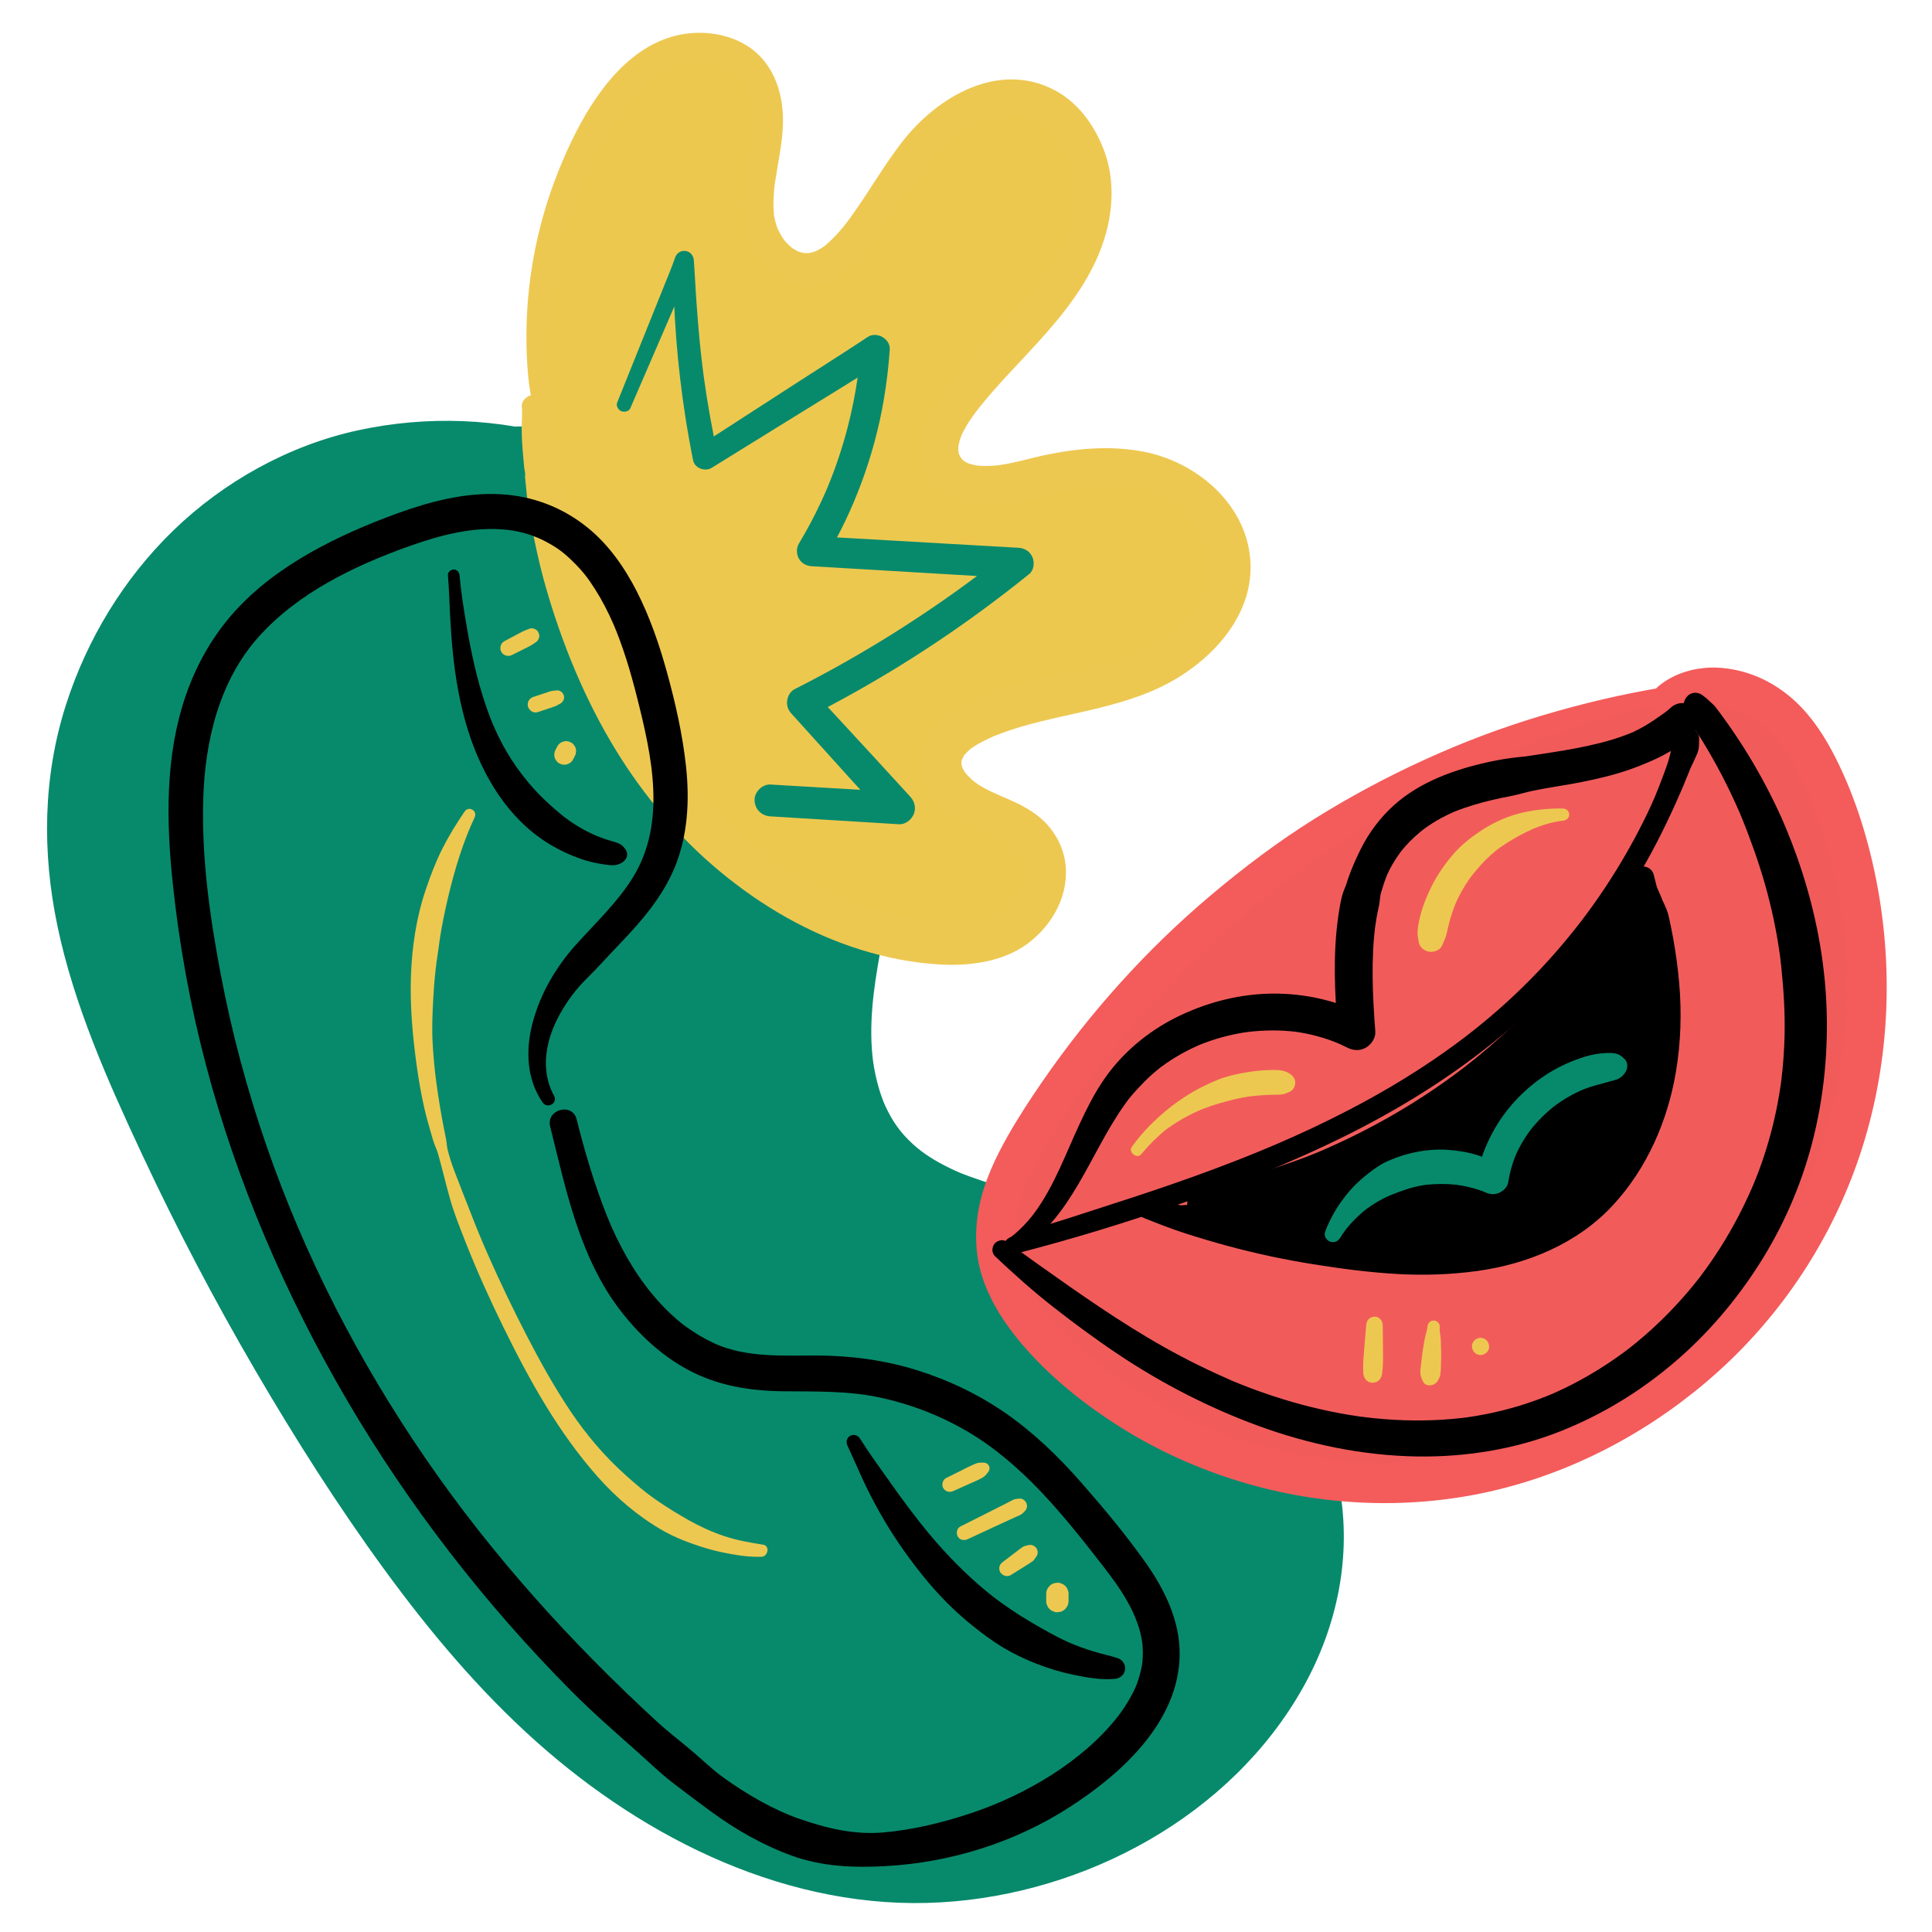
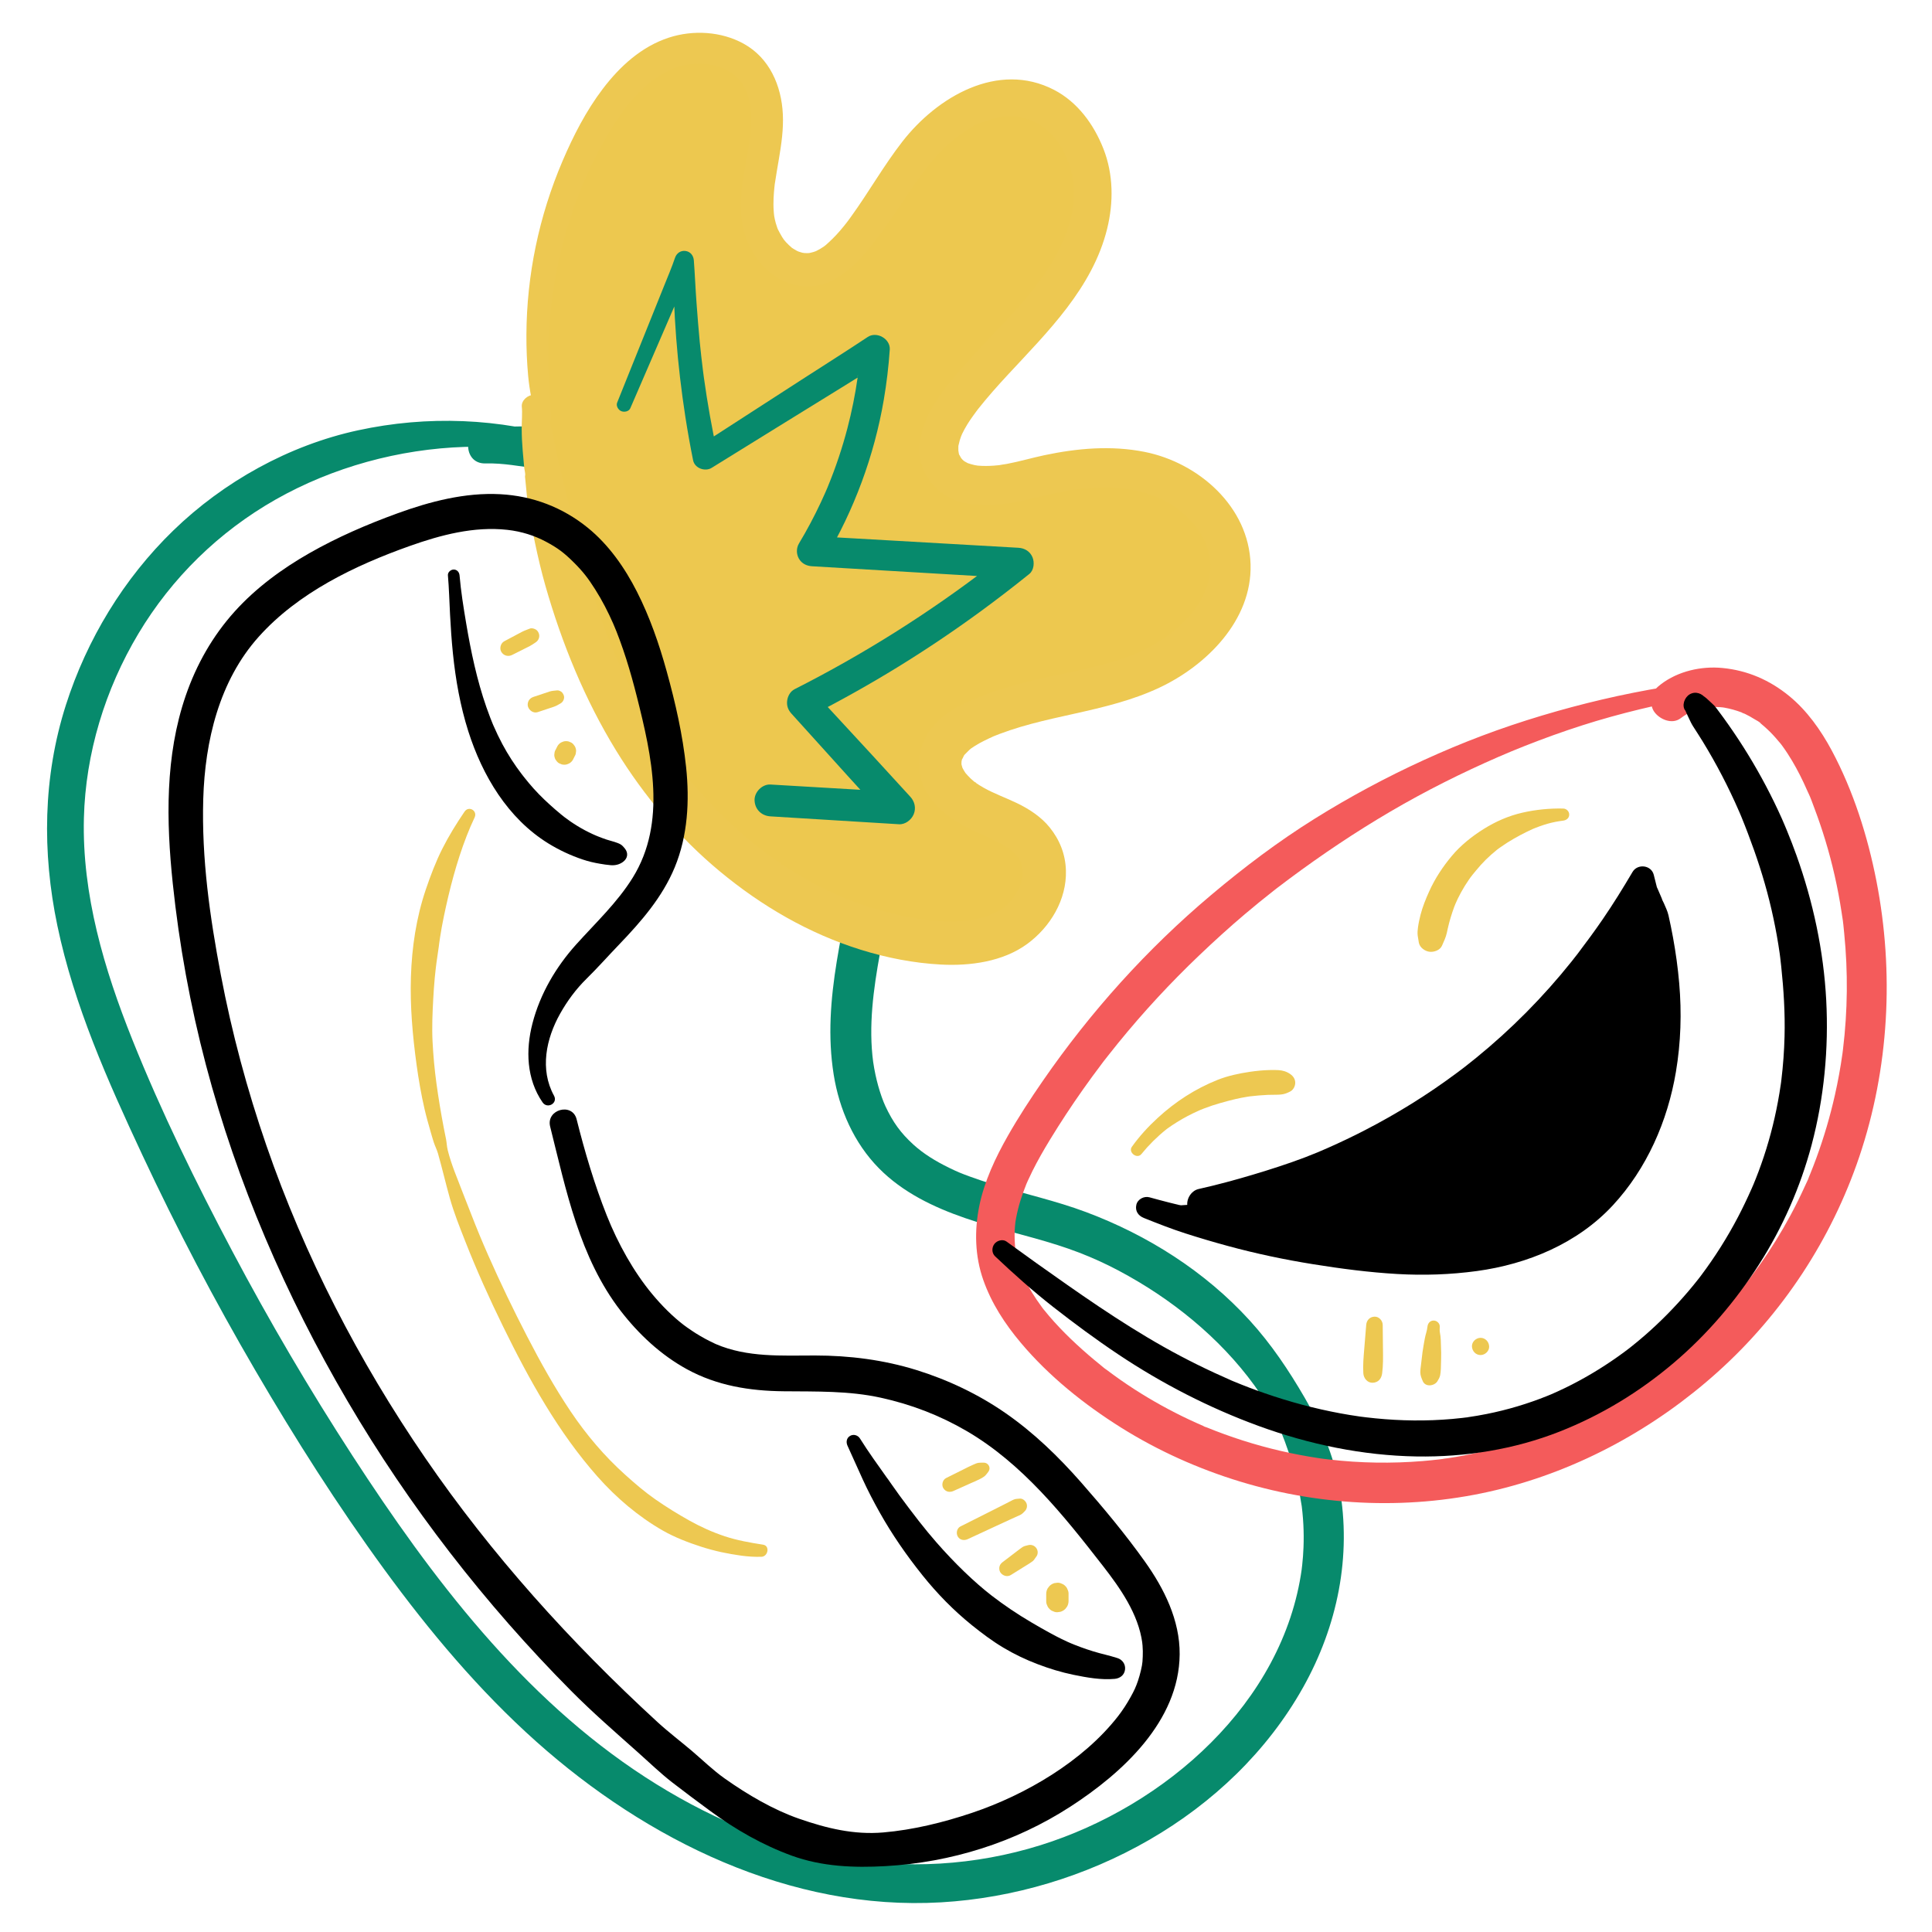
<svg xmlns="http://www.w3.org/2000/svg" width="100" height="100" viewBox="0 0 100 100" fill="none">
-   <path d="M29.237 23.181C23.19 21.501 16.387 22.812 11.398 26.619C6.409 30.426 3.349 36.641 3.374 42.917C3.393 47.857 5.195 52.606 7.212 57.115C10.234 63.868 13.793 70.367 17.854 76.551C21.23 81.689 24.997 86.653 29.754 90.547C34.512 94.442 40.359 97.223 46.502 97.481C52.221 97.721 58.004 95.694 62.323 91.937C65.727 88.975 68.264 84.808 68.508 80.303C68.93 72.492 62.29 65.676 54.815 63.367C51.653 62.391 48.05 61.874 45.907 59.353C44.234 57.386 43.87 54.606 44.089 52.033C44.307 49.461 45.032 46.953 45.252 44.38C45.722 38.885 43.746 33.225 39.959 29.215C36.171 25.205 30.633 22.911 25.119 23.067" fill="#078A6C" />
  <path d="M29.363 22.722C25.855 21.637 22.116 21.496 18.53 22.273C14.961 23.046 11.581 24.925 8.967 27.461C6.404 29.948 4.495 33.095 3.41 36.493C2.224 40.208 2.174 44.114 2.97 47.915C3.834 52.047 5.58 55.956 7.359 59.763C9.142 63.576 11.098 67.306 13.221 70.941C15.28 74.466 17.475 77.926 19.883 81.225C22.227 84.436 24.797 87.504 27.769 90.155C33.472 95.241 40.905 98.918 48.707 98.465C56.189 98.031 63.728 93.979 67.451 87.334C69.222 84.173 69.973 80.55 69.326 76.968C69.03 75.331 68.372 73.794 67.54 72.362C66.707 70.927 65.803 69.575 64.681 68.343C62.379 65.817 59.409 63.934 56.219 62.739C54.642 62.148 52.992 61.788 51.385 61.294C50.989 61.173 50.596 61.044 50.207 60.901C49.741 60.73 49.559 60.656 49.132 60.448C48.398 60.09 47.78 59.703 47.269 59.236C46.613 58.636 46.213 58.076 45.829 57.257C45.704 56.989 45.567 56.602 45.456 56.205C45.404 56.017 45.357 55.828 45.316 55.637C45.292 55.522 45.269 55.406 45.248 55.291C45.24 55.247 45.181 54.865 45.198 54.99C44.944 53.101 45.211 51.198 45.547 49.339C45.921 47.261 46.355 45.183 46.388 43.064C46.417 41.177 46.172 39.27 45.689 37.446C44.744 33.877 42.849 30.536 40.21 27.947C37.545 25.334 34.136 23.464 30.51 22.585C29.602 22.365 28.68 22.213 27.751 22.111C26.873 22.014 25.955 22.125 25.12 22.146C23.937 22.176 23.932 24.017 25.12 23.987C26.088 23.963 26.897 24.144 27.811 24.248C28.143 24.286 28.467 24.335 28.89 24.414C29.341 24.498 29.79 24.598 30.234 24.713C31.982 25.165 33.464 25.771 35.012 26.665C37.999 28.39 40.399 30.872 42.03 33.928C43.635 36.933 44.407 40.348 44.224 43.783C44.116 45.8 43.634 47.769 43.311 49.759C42.993 51.717 42.837 53.657 43.152 55.625C43.439 57.423 44.205 59.164 45.493 60.47C46.723 61.719 48.326 62.487 49.963 63.051C51.533 63.593 53.161 63.94 54.742 64.445C56.252 64.927 57.524 65.508 58.944 66.356C61.545 67.91 63.953 70.061 65.566 72.66C65.983 73.332 66.259 73.946 66.503 74.61C66.768 75.329 67 76.058 67.164 76.807C67.246 77.182 67.316 77.559 67.374 77.939C67.407 78.152 67.385 78.019 67.379 77.972C67.392 78.076 67.403 78.181 67.414 78.286C67.435 78.496 67.451 78.706 67.462 78.917C67.482 79.307 67.484 79.698 67.469 80.088C67.457 80.397 67.435 80.704 67.401 81.011C67.402 81.003 67.361 81.339 67.38 81.201C66.424 88.139 60.319 93.487 53.855 95.507C50.478 96.562 46.873 96.78 43.418 96.127C39.818 95.447 36.471 93.976 33.405 91.989C27.035 87.861 22.333 81.648 18.247 75.353C16.019 71.92 13.944 68.389 12.029 64.772C10.142 61.208 8.352 57.562 6.852 53.817C5.391 50.168 4.241 46.304 4.343 42.336C4.428 39.002 5.436 35.683 7.165 32.795C8.894 29.907 11.329 27.526 14.258 25.861C17.218 24.179 20.665 23.239 24.065 23.131C25.767 23.076 27.455 23.242 29.111 23.639C29.706 23.782 29.948 22.904 29.363 22.723L29.363 22.722Z" fill="#078A6C" />
-   <path d="M86.235 35.974C72.848 38.469 60.664 46.836 53.529 58.434C52.37 60.317 51.306 62.436 51.549 64.634C51.775 66.68 53.102 68.434 54.568 69.879C60.041 75.273 68.213 77.737 75.781 76.399C83.348 75.061 90.137 70 93.701 63.191C97.264 56.382 97.569 47.985 94.634 40.882C93.942 39.206 93.028 37.54 91.549 36.491C90.071 35.441 87.907 35.179 86.48 36.297" fill="#F15C5B" />
  <path d="M86.123 35.568C83.991 35.921 81.879 36.417 79.809 37.038C77.627 37.693 75.712 38.421 73.704 39.337C71.756 40.227 69.867 41.241 68.05 42.375C66.17 43.548 64.388 44.894 62.694 46.321C59.374 49.115 56.446 52.37 53.98 55.941C53.34 56.867 52.721 57.814 52.165 58.793C51.523 59.924 50.948 61.142 50.687 62.424C50.429 63.697 50.461 65.018 50.894 66.25C51.321 67.464 52.016 68.527 52.84 69.506C54.292 71.232 56.114 72.692 58.019 73.887C59.94 75.093 62.04 76.034 64.21 76.692C68.511 77.998 73.149 78.17 77.52 77.106C81.753 76.075 85.684 73.914 88.917 71.005C92.265 67.992 94.795 64.141 96.236 59.875C97.78 55.303 98.047 50.327 97.123 45.598C96.668 43.274 95.927 40.931 94.807 38.838C94.246 37.792 93.528 36.777 92.603 36.021C91.599 35.2 90.45 34.7 89.155 34.575C88.054 34.468 86.852 34.74 85.966 35.419C85.747 35.588 85.576 35.748 85.499 36.027C85.432 36.27 85.462 36.594 85.602 36.811C85.869 37.226 86.541 37.522 86.993 37.175C87.195 37.02 87.41 36.897 87.638 36.783C87.837 36.684 87.414 36.86 87.625 36.79C87.684 36.77 87.742 36.748 87.802 36.729C87.921 36.692 88.042 36.661 88.165 36.636C88.217 36.625 88.302 36.625 88.35 36.602L88.204 36.622C88.371 36.601 88.54 36.591 88.709 36.591C88.815 36.591 88.921 36.595 89.027 36.602C89.091 36.607 89.155 36.614 89.219 36.62C89.33 36.634 89.304 36.63 89.139 36.609C89.181 36.616 89.224 36.623 89.266 36.63C89.564 36.684 89.856 36.766 90.139 36.872L90.2 36.896C90.301 36.937 90.28 36.927 90.136 36.867C90.151 36.894 90.282 36.933 90.313 36.948C90.487 37.032 90.657 37.126 90.821 37.23C90.91 37.286 91.088 37.367 91.146 37.455L91.05 37.38C91.141 37.451 91.23 37.524 91.316 37.601C91.42 37.692 91.521 37.786 91.619 37.883C91.816 38.079 91.995 38.288 92.172 38.501C92.327 38.686 92.04 38.317 92.182 38.513C92.21 38.55 92.238 38.587 92.265 38.625C92.36 38.756 92.452 38.891 92.54 39.027C92.846 39.498 93.112 39.995 93.352 40.502C93.432 40.671 93.51 40.842 93.584 41.014C93.607 41.066 93.715 41.282 93.591 41.026C93.721 41.294 93.819 41.585 93.924 41.863C94.124 42.394 94.307 42.932 94.473 43.475C94.845 44.7 95.128 45.951 95.32 47.218C95.331 47.29 95.342 47.361 95.352 47.433C95.36 47.491 95.406 47.739 95.355 47.446C95.404 47.73 95.427 48.023 95.456 48.31C95.656 50.307 95.635 52.321 95.393 54.313C95.385 54.385 95.375 54.457 95.366 54.529C95.335 54.781 95.401 54.289 95.364 54.541C95.264 55.258 95.134 55.97 94.975 56.677C94.726 57.783 94.406 58.872 94.015 59.937C93.915 60.209 93.811 60.479 93.702 60.747C93.674 60.814 93.647 60.881 93.619 60.948C93.549 61.119 93.632 60.925 93.64 60.9C93.589 61.058 93.504 61.212 93.436 61.364C93.202 61.883 92.95 62.394 92.68 62.895C92.198 63.791 91.661 64.656 91.072 65.486C90.922 65.697 90.768 65.907 90.612 66.114L90.513 66.243C90.424 66.361 90.676 66.037 90.537 66.212C90.444 66.331 90.35 66.449 90.254 66.567C89.928 66.971 89.588 67.364 89.238 67.747C88.301 68.769 87.285 69.715 86.198 70.575C86.147 70.615 86.096 70.655 86.045 70.695C85.957 70.763 85.977 70.748 86.103 70.651C86.068 70.677 86.034 70.703 85.999 70.73C85.586 71.044 85.163 71.346 84.732 71.635C83.887 72.2 83.01 72.716 82.104 73.178C81.642 73.414 81.173 73.635 80.698 73.842C80.639 73.868 80.575 73.889 80.519 73.919C80.747 73.798 80.653 73.863 80.59 73.889C80.471 73.938 80.351 73.988 80.23 74.036C79.99 74.132 79.747 74.224 79.504 74.312C78.528 74.666 77.531 74.957 76.519 75.182C76.005 75.297 75.487 75.394 74.967 75.473C74.857 75.49 74.741 75.496 74.632 75.522C74.931 75.452 74.719 75.51 74.644 75.519C74.577 75.528 74.51 75.536 74.443 75.544C74.175 75.575 73.906 75.602 73.636 75.624C72.031 75.756 70.415 75.73 68.815 75.546C68.692 75.532 68.569 75.516 68.446 75.501C68.205 75.471 68.696 75.537 68.456 75.502C68.389 75.492 68.322 75.483 68.255 75.473C66.917 75.273 65.597 74.966 64.309 74.554C63.687 74.355 63.073 74.132 62.468 73.885C62.422 73.866 62.316 73.843 62.281 73.808L62.403 73.859L62.279 73.806C62.031 73.699 61.785 73.588 61.54 73.473C60.573 73.018 59.637 72.5 58.738 71.922C58.237 71.599 57.749 71.258 57.274 70.898C57.227 70.862 57.034 70.742 57.267 70.894C57.155 70.821 57.053 70.726 56.949 70.642C56.739 70.473 56.531 70.3 56.327 70.124C55.507 69.414 54.723 68.651 54.043 67.804C54.011 67.763 53.849 67.584 54.026 67.785C53.98 67.733 53.94 67.672 53.899 67.615C53.815 67.501 53.734 67.386 53.654 67.269C53.497 67.037 53.35 66.797 53.215 66.551C53.148 66.429 53.084 66.305 53.024 66.18C52.993 66.117 52.965 66.054 52.936 65.991C52.836 65.782 52.996 66.147 52.941 66.008C52.837 65.739 52.74 65.469 52.667 65.189C52.635 65.066 52.607 64.942 52.583 64.817C52.572 64.76 52.563 64.703 52.552 64.646C52.507 64.407 52.571 64.878 52.55 64.635C52.521 64.308 52.505 63.984 52.523 63.655C52.529 63.531 52.542 63.407 52.554 63.282C52.577 63.026 52.513 63.503 52.558 63.25C52.571 63.176 52.582 63.102 52.596 63.029C52.653 62.732 52.726 62.439 52.815 62.15C52.905 61.858 53.012 61.573 53.124 61.288C53.216 61.055 53.063 61.422 53.128 61.278C53.155 61.219 53.18 61.16 53.206 61.102C53.281 60.937 53.358 60.775 53.438 60.613C53.714 60.061 54.021 59.525 54.342 58.998C54.884 58.11 55.455 57.24 56.055 56.391C56.36 55.958 56.672 55.531 56.992 55.109C57.071 55.005 57.148 54.895 57.233 54.794C57.217 54.813 57.096 54.969 57.201 54.835L57.323 54.679C57.5 54.453 57.679 54.229 57.86 54.006C59.168 52.397 60.576 50.873 62.078 49.443C62.844 48.712 63.627 48 64.435 47.316C64.923 46.903 65.418 46.499 65.922 46.105L66.078 45.983C66.258 45.843 65.918 46.105 66.1 45.966C66.31 45.805 66.522 45.645 66.734 45.487C68.416 44.236 70.162 43.064 71.971 42.004C73.779 40.944 75.648 40.008 77.566 39.173C78.02 38.975 78.478 38.785 78.939 38.604C79.422 38.413 79.908 38.23 80.396 38.054C81.383 37.7 82.38 37.378 83.391 37.098C84.368 36.827 85.354 36.588 86.346 36.381C86.569 36.335 86.698 36.072 86.641 35.863C86.575 35.625 86.348 35.532 86.122 35.569L86.123 35.568Z" fill="#F45B5B" />
  <path d="M28.136 21.575C27.268 16.474 28.229 11.082 30.806 6.596C31.668 5.093 32.773 3.634 34.344 2.905C35.915 2.175 38.037 2.405 39.047 3.812C39.813 4.878 39.783 6.314 39.58 7.611C39.376 8.908 39.031 10.225 39.276 11.515C39.52 12.805 40.6 14.065 41.909 13.959C42.745 13.892 43.442 13.299 44 12.673C45.415 11.087 46.346 9.12 47.739 7.515C49.132 5.91 51.267 4.647 53.32 5.195C55.433 5.759 56.683 8.133 56.556 10.316C56.428 12.498 55.217 14.474 53.804 16.143C52.392 17.812 50.744 19.283 49.47 21.06C48.857 21.915 48.321 23.022 48.75 23.983C49.429 25.502 51.627 25.218 53.238 24.802C55.302 24.27 57.499 23.942 59.55 24.524C61.601 25.105 63.459 26.792 63.667 28.913C63.946 31.751 61.31 34.077 58.623 35.032C55.937 35.988 52.975 36.126 50.416 37.383C49.639 37.764 48.845 38.338 48.686 39.189C48.465 40.378 49.581 41.386 50.672 41.907C51.764 42.428 53.034 42.809 53.682 43.83C54.538 45.179 53.803 47.099 52.471 47.98C51.138 48.861 49.425 48.922 47.84 48.727C41.712 47.973 36.353 43.819 33.051 38.602C29.748 33.386 28.287 27.201 27.636 21.061" fill="#EDC84F" />
  <path d="M28.533 21.575C28.471 20.838 28.457 20.11 28.421 19.375C28.386 18.65 28.386 17.924 28.421 17.199C28.491 15.738 28.7 14.334 29.056 12.909C29.233 12.205 29.439 11.508 29.677 10.822C29.924 10.107 30.163 9.511 30.463 8.866C30.773 8.198 31.116 7.546 31.491 6.913C31.664 6.621 31.846 6.334 32.038 6.054C32.127 5.923 32.219 5.795 32.313 5.668C32.334 5.638 32.356 5.609 32.378 5.58C32.359 5.606 32.297 5.682 32.391 5.563C32.444 5.497 32.497 5.431 32.551 5.366C32.766 5.107 32.995 4.859 33.238 4.626C33.35 4.518 33.465 4.414 33.584 4.314C33.62 4.283 33.657 4.253 33.694 4.223C33.7 4.218 33.792 4.145 33.727 4.196C33.66 4.247 33.755 4.176 33.761 4.171C33.809 4.137 33.857 4.102 33.906 4.068C34.182 3.877 34.473 3.727 34.772 3.576C34.852 3.535 34.732 3.592 34.725 3.595C34.764 3.58 34.802 3.564 34.841 3.55C35.105 3.452 35.378 3.379 35.656 3.333C35.684 3.329 35.818 3.312 35.706 3.325C35.599 3.337 35.706 3.325 35.724 3.324C35.87 3.311 36.016 3.301 36.162 3.3C36.308 3.299 36.454 3.306 36.599 3.32C36.682 3.328 36.77 3.351 36.632 3.322C36.712 3.338 36.794 3.349 36.874 3.367C37.014 3.397 37.151 3.435 37.287 3.481C37.344 3.501 37.401 3.523 37.458 3.544C37.291 3.483 37.48 3.556 37.541 3.587C37.666 3.65 37.787 3.721 37.903 3.8C37.968 3.844 38.035 3.906 37.932 3.816C37.992 3.868 38.055 3.918 38.113 3.974C38.164 4.022 38.214 4.073 38.261 4.125C38.281 4.147 38.401 4.287 38.335 4.207C38.263 4.119 38.352 4.232 38.366 4.253C38.387 4.282 38.407 4.313 38.426 4.343C38.478 4.424 38.526 4.507 38.57 4.592C38.603 4.655 38.634 4.72 38.662 4.786C38.597 4.633 38.681 4.852 38.694 4.891C38.749 5.061 38.794 5.235 38.826 5.412C38.837 5.47 38.856 5.627 38.84 5.48C38.849 5.565 38.858 5.65 38.864 5.735C38.876 5.906 38.881 6.078 38.878 6.25C38.876 6.423 38.868 6.596 38.854 6.769C38.844 6.892 38.831 7.015 38.817 7.138C38.815 7.155 38.794 7.31 38.808 7.211C38.82 7.123 38.785 7.353 38.779 7.391C38.763 7.492 38.746 7.593 38.728 7.693C38.693 7.896 38.656 8.098 38.619 8.3C38.538 8.749 38.465 9.2 38.411 9.653C38.315 10.445 38.31 11.284 38.535 12.056C38.943 13.456 40.084 14.697 41.592 14.82C43.164 14.948 44.376 13.658 45.255 12.527C46.191 11.322 46.967 10.005 47.882 8.785C47.987 8.645 47.907 8.753 47.885 8.781C47.909 8.749 47.934 8.718 47.958 8.687C48.016 8.614 48.074 8.542 48.133 8.471C48.248 8.331 48.367 8.194 48.488 8.06C48.72 7.806 48.966 7.566 49.226 7.341C49.292 7.285 49.358 7.229 49.425 7.175C49.454 7.152 49.484 7.129 49.513 7.105C49.505 7.112 49.385 7.2 49.47 7.139C49.621 7.032 49.77 6.922 49.926 6.822C50.191 6.652 50.518 6.417 50.826 6.337C50.821 6.338 50.664 6.4 50.766 6.362C50.8 6.349 50.833 6.335 50.866 6.322C50.944 6.293 51.023 6.264 51.102 6.238C51.271 6.182 51.443 6.135 51.616 6.097C51.685 6.082 51.755 6.07 51.824 6.057C51.915 6.039 51.928 6.084 51.778 6.061C51.808 6.065 51.852 6.052 51.882 6.049C52.045 6.034 52.209 6.027 52.372 6.029C52.454 6.03 52.536 6.034 52.618 6.04C52.653 6.043 52.688 6.048 52.724 6.05C52.861 6.058 52.542 6.016 52.678 6.043C52.838 6.076 52.997 6.105 53.154 6.151C53.223 6.172 53.291 6.194 53.359 6.219C53.388 6.229 53.417 6.242 53.446 6.252C53.543 6.285 53.358 6.216 53.356 6.213C53.364 6.235 53.521 6.29 53.549 6.305C53.621 6.342 53.692 6.381 53.762 6.422C53.797 6.443 54.062 6.652 54.09 6.641C54.06 6.653 53.931 6.51 54.038 6.601C54.062 6.621 54.085 6.64 54.108 6.66C54.17 6.712 54.231 6.766 54.29 6.822C54.386 6.914 54.477 7.01 54.565 7.109C54.612 7.163 54.657 7.22 54.703 7.274C54.77 7.354 54.644 7.202 54.646 7.2C54.644 7.202 54.731 7.318 54.736 7.325C54.898 7.556 55.04 7.799 55.161 8.052C55.175 8.081 55.276 8.312 55.216 8.165C55.16 8.027 55.245 8.241 55.261 8.283C55.365 8.56 55.447 8.845 55.506 9.134C55.519 9.196 55.531 9.258 55.541 9.321C55.543 9.328 55.55 9.433 55.562 9.446C55.541 9.423 55.537 9.227 55.551 9.374C55.58 9.667 55.595 9.959 55.581 10.253C55.577 10.338 55.571 10.422 55.563 10.505C55.56 10.545 55.524 10.77 55.552 10.639C55.581 10.501 55.531 10.769 55.524 10.808C55.507 10.907 55.488 11.006 55.466 11.104C55.391 11.448 55.292 11.787 55.17 12.117C55.144 12.188 55.117 12.259 55.089 12.329C55.072 12.374 55.056 12.43 55.032 12.47C55.036 12.464 55.105 12.308 55.057 12.41C54.976 12.582 54.899 12.756 54.812 12.925C54.655 13.232 54.484 13.532 54.3 13.823C54.108 14.127 53.904 14.424 53.69 14.712C53.637 14.784 53.584 14.858 53.528 14.928C53.636 14.794 53.546 14.904 53.493 14.97C53.374 15.12 53.252 15.267 53.129 15.414C52.149 16.572 51.057 17.628 50.049 18.762C48.978 19.966 47.78 21.321 47.603 22.988C47.444 24.478 48.535 25.754 49.959 26.038C51.203 26.286 52.463 26.045 53.674 25.743C54.062 25.645 54.453 25.558 54.846 25.481C55.029 25.445 55.212 25.413 55.396 25.383C55.491 25.368 55.596 25.34 55.693 25.338C55.682 25.338 55.513 25.36 55.633 25.346C55.704 25.337 55.775 25.328 55.846 25.32C56.62 25.234 57.403 25.211 58.178 25.292C58.234 25.298 58.29 25.305 58.346 25.312C58.468 25.325 58.292 25.303 58.282 25.303C58.378 25.305 58.48 25.335 58.574 25.352C58.769 25.389 58.962 25.432 59.153 25.483C59.376 25.542 59.595 25.613 59.81 25.696C59.846 25.71 59.983 25.77 59.841 25.706C59.697 25.642 59.841 25.707 59.87 25.72C60.155 25.847 60.43 25.995 60.693 26.162C60.815 26.24 60.933 26.323 61.05 26.407C61.199 26.513 60.897 26.281 61.078 26.428C61.146 26.484 61.213 26.542 61.279 26.601C61.511 26.806 61.713 27.033 61.916 27.266C61.99 27.351 61.852 27.182 61.854 27.184C61.871 27.212 61.893 27.237 61.912 27.263C62.046 27.446 62.167 27.639 62.274 27.839C62.31 27.905 62.343 27.972 62.376 28.04C62.476 28.252 62.321 27.886 62.386 28.058C62.44 28.199 62.49 28.341 62.53 28.486C62.571 28.633 62.601 28.781 62.628 28.93C62.662 29.123 62.612 28.717 62.624 28.913C62.629 29.001 62.638 29.089 62.641 29.178C62.646 29.319 62.643 29.46 62.634 29.601C62.629 29.675 62.615 29.75 62.613 29.825C62.613 29.832 62.651 29.591 62.628 29.705C62.617 29.757 62.61 29.81 62.6 29.862C62.573 29.997 62.54 30.131 62.5 30.263C62.457 30.409 62.367 30.565 62.341 30.713C62.34 30.716 62.434 30.509 62.383 30.609C62.369 30.638 62.356 30.667 62.343 30.696C62.31 30.764 62.277 30.831 62.242 30.897C62.166 31.04 62.084 31.179 61.996 31.315C61.919 31.434 61.836 31.548 61.752 31.663C61.687 31.754 61.815 31.581 61.816 31.581C61.808 31.581 61.729 31.688 61.732 31.684C61.683 31.744 61.632 31.803 61.581 31.861C61.372 32.096 61.148 32.318 60.91 32.525C60.8 32.622 60.676 32.709 60.569 32.809C60.775 32.617 60.596 32.786 60.535 32.831C60.461 32.885 60.386 32.938 60.31 32.99C60.044 33.172 59.77 33.34 59.486 33.494C59.255 33.619 59.019 33.736 58.779 33.843C58.745 33.858 58.559 33.939 58.718 33.87C58.87 33.803 58.662 33.891 58.625 33.905C58.552 33.934 58.478 33.961 58.404 33.988C58.232 34.05 58.057 34.108 57.882 34.163C57.523 34.276 57.16 34.379 56.794 34.471C56.061 34.658 55.321 34.812 54.581 34.971C53.053 35.299 51.548 35.67 50.119 36.319C49.477 36.61 48.827 36.987 48.358 37.523C47.739 38.229 47.467 39.066 47.605 39.998C47.828 41.499 49.259 42.498 50.539 43.071C51.115 43.329 51.708 43.571 52.234 43.927C52.288 43.964 52.339 44.008 52.395 44.042C52.378 44.031 52.185 43.867 52.322 43.988C52.346 44.01 52.371 44.031 52.395 44.053C52.452 44.103 52.507 44.156 52.56 44.211C52.595 44.247 52.75 44.443 52.644 44.295C52.531 44.138 52.687 44.36 52.711 44.398C52.749 44.459 52.784 44.521 52.818 44.585C52.83 44.608 52.84 44.648 52.858 44.667C52.86 44.67 52.773 44.431 52.803 44.538C52.825 44.615 52.857 44.689 52.878 44.766C52.896 44.834 52.908 44.902 52.924 44.97C52.968 45.16 52.908 44.714 52.915 44.908C52.921 45.06 52.922 45.208 52.916 45.36C52.907 45.607 52.958 45.15 52.923 45.333C52.911 45.393 52.9 45.453 52.887 45.513C52.852 45.664 52.806 45.813 52.751 45.958C52.663 46.19 52.839 45.781 52.754 45.948C52.725 46.004 52.699 46.061 52.669 46.117C52.594 46.256 52.51 46.39 52.418 46.518C52.4 46.544 52.379 46.568 52.362 46.595C52.357 46.603 52.52 46.404 52.44 46.492C52.391 46.546 52.345 46.604 52.295 46.658C52.195 46.766 52.086 46.864 51.976 46.961C51.837 47.084 52.181 46.816 51.98 46.957C51.914 47.004 51.846 47.048 51.777 47.09C51.63 47.181 51.476 47.258 51.32 47.334C51.25 47.369 51.148 47.376 51.386 47.309C51.351 47.319 51.316 47.337 51.282 47.35C51.202 47.381 51.121 47.409 51.039 47.436C50.874 47.489 50.708 47.534 50.539 47.572C50.454 47.591 50.369 47.608 50.284 47.623C50.203 47.638 49.928 47.657 50.25 47.634C50.075 47.646 49.901 47.672 49.726 47.682C49.373 47.702 49.019 47.699 48.666 47.679C48.502 47.67 48.339 47.657 48.176 47.641C48.089 47.633 48.001 47.624 47.914 47.613C47.83 47.603 47.514 47.549 47.86 47.608C47.55 47.555 47.239 47.512 46.93 47.451C46.293 47.324 45.663 47.162 45.044 46.965C44.736 46.866 44.429 46.76 44.126 46.645C43.985 46.592 43.845 46.536 43.706 46.48C43.663 46.462 43.621 46.443 43.577 46.427C43.571 46.424 43.799 46.522 43.685 46.472C43.6 46.435 43.515 46.399 43.43 46.361C42.846 46.101 42.276 45.813 41.721 45.498C41.153 45.175 40.6 44.827 40.065 44.452C39.94 44.365 39.817 44.277 39.694 44.187C39.51 44.053 39.413 43.926 39.272 43.871C39.269 43.87 39.455 44.014 39.36 43.939L39.277 43.873C39.212 43.823 39.148 43.772 39.084 43.72C38.947 43.61 38.811 43.498 38.677 43.384C37.679 42.541 36.753 41.613 35.907 40.619C35.693 40.368 35.484 40.112 35.281 39.853C35.123 39.651 35.378 39.982 35.261 39.828C35.218 39.772 35.176 39.715 35.133 39.659C35.028 39.518 34.923 39.376 34.821 39.233C34.431 38.69 34.063 38.131 33.718 37.559C33.33 36.918 32.967 36.263 32.63 35.593C32.383 35.105 32.15 34.609 31.93 34.108C31.892 34.022 31.855 33.936 31.818 33.85L31.77 33.74C31.709 33.597 31.875 33.994 31.774 33.747C31.207 32.372 30.725 30.965 30.323 29.532C29.921 28.1 29.599 26.637 29.224 25.192C29.042 24.491 28.881 23.785 28.739 23.075C28.723 22.996 28.707 22.917 28.692 22.838C28.682 22.786 28.674 22.732 28.661 22.681C28.669 22.712 28.678 22.882 28.644 22.633C28.618 22.438 28.563 22.248 28.515 22.057C28.422 21.679 28.371 21.252 28.193 20.905L28.278 21.221L28.261 21.06C28.225 20.724 27.999 20.434 27.635 20.434C27.325 20.434 26.973 20.722 27.009 21.06C27.043 21.37 27.002 21.816 27.003 22.182C27.004 22.571 27.023 22.955 27.056 23.343C27.079 23.623 27.104 23.903 27.131 24.182C27.145 24.325 27.197 24.488 27.186 24.627C27.174 24.767 27.183 24.482 27.172 24.622C27.168 24.659 27.179 24.704 27.182 24.741C27.208 25.034 27.237 25.326 27.268 25.618C27.278 25.71 27.288 25.803 27.298 25.896C27.315 26.049 27.375 26.224 27.364 26.373C27.368 26.316 27.33 26.083 27.372 26.393C27.382 26.468 27.392 26.539 27.404 26.613C27.423 26.719 27.442 26.825 27.462 26.932C27.533 27.316 27.608 27.7 27.688 28.083C27.845 28.834 28.02 29.58 28.23 30.318C29.081 33.298 30.27 36.212 31.895 38.857C33.334 41.2 35.139 43.344 37.257 45.101C39.415 46.893 41.862 48.318 44.548 49.157C45.889 49.576 47.299 49.851 48.703 49.925C50.216 50.005 51.912 49.777 53.165 48.86C54.359 47.986 55.216 46.574 55.172 45.058C55.148 44.217 54.85 43.466 54.323 42.817C53.889 42.283 53.283 41.884 52.669 41.585C52.087 41.301 51.468 41.087 50.903 40.767C50.761 40.687 50.623 40.6 50.49 40.507C50.462 40.488 50.434 40.461 50.404 40.446C50.599 40.545 50.532 40.548 50.464 40.491C50.393 40.432 50.322 40.372 50.254 40.309C50.146 40.207 50.049 40.097 49.951 39.986C49.856 39.879 50.079 40.172 50.003 40.052C49.985 40.024 49.965 39.998 49.947 39.97C49.9 39.898 49.859 39.822 49.817 39.746C49.724 39.579 49.895 39.975 49.817 39.747C49.793 39.677 49.779 39.605 49.759 39.534C49.708 39.356 49.773 39.807 49.764 39.545C49.762 39.492 49.783 39.207 49.761 39.4C49.739 39.587 49.775 39.368 49.788 39.321C49.8 39.279 49.816 39.239 49.829 39.198C49.86 39.091 49.784 39.311 49.78 39.312C49.821 39.291 49.862 39.16 49.89 39.115C49.908 39.088 49.926 39.062 49.944 39.034C50.064 38.852 49.822 39.165 49.913 39.077C50.026 38.969 50.126 38.853 50.246 38.752C50.437 38.593 50.11 38.842 50.266 38.738C50.332 38.694 50.397 38.648 50.465 38.606C50.764 38.418 51.084 38.268 51.405 38.121C51.429 38.11 51.556 38.061 51.422 38.113C51.279 38.168 51.442 38.105 51.477 38.091C51.564 38.056 51.651 38.021 51.739 37.988C51.914 37.922 52.09 37.859 52.268 37.8C52.636 37.676 53.009 37.567 53.385 37.466C54.127 37.268 54.878 37.104 55.627 36.937C57.119 36.605 58.612 36.25 60.002 35.597C62.45 34.448 64.814 32.1 64.729 29.21C64.641 26.222 62.039 23.947 59.246 23.39C57.518 23.046 55.762 23.201 54.05 23.563C53.398 23.701 52.758 23.892 52.103 24.014C51.964 24.04 51.819 24.051 51.682 24.083C51.698 24.079 51.944 24.052 51.771 24.07C51.74 24.073 51.71 24.077 51.68 24.08C51.6 24.089 51.519 24.096 51.439 24.102C51.165 24.121 50.889 24.125 50.616 24.101C50.578 24.098 50.541 24.092 50.503 24.09C50.393 24.084 50.644 24.111 50.633 24.108C50.574 24.089 50.505 24.087 50.444 24.073C50.312 24.045 50.188 24.005 50.06 23.962C49.905 23.911 50.286 24.08 50.089 23.971C50.037 23.943 49.984 23.916 49.933 23.885C49.892 23.859 49.852 23.822 49.808 23.8C49.821 23.806 50 23.969 49.895 23.862C49.871 23.838 49.845 23.816 49.821 23.793C49.787 23.759 49.658 23.601 49.764 23.74C49.871 23.881 49.748 23.709 49.723 23.668C49.69 23.613 49.664 23.554 49.633 23.498C49.585 23.412 49.674 23.579 49.667 23.575C49.638 23.559 49.623 23.429 49.617 23.4C49.612 23.382 49.607 23.306 49.594 23.294C49.613 23.312 49.608 23.539 49.606 23.348C49.605 23.276 49.601 23.204 49.605 23.132C49.606 23.112 49.602 23.012 49.616 22.987C49.619 22.983 49.575 23.191 49.608 23.073C49.635 22.978 49.65 22.88 49.678 22.784C49.703 22.699 49.734 22.616 49.764 22.533C49.771 22.512 49.811 22.389 49.771 22.511C49.729 22.641 49.785 22.488 49.8 22.456C49.885 22.281 49.978 22.111 50.081 21.946C50.169 21.805 50.263 21.667 50.36 21.532C50.416 21.454 50.472 21.377 50.529 21.3C50.554 21.267 50.579 21.235 50.603 21.202C50.674 21.106 50.504 21.327 50.621 21.178C51.104 20.567 51.621 19.985 52.15 19.414C54.223 17.179 56.548 14.908 57.305 11.844C57.641 10.484 57.632 9.022 57.115 7.706C56.621 6.446 55.779 5.282 54.552 4.648C51.656 3.153 48.51 5.013 46.71 7.325C45.745 8.564 44.977 9.932 44.059 11.202C44.005 11.277 43.95 11.352 43.895 11.427C43.866 11.465 43.751 11.615 43.84 11.502C43.717 11.659 43.591 11.813 43.461 11.964C43.227 12.236 42.975 12.479 42.707 12.716C42.817 12.618 42.703 12.719 42.651 12.755C42.582 12.803 42.512 12.848 42.439 12.89C42.368 12.932 42.291 12.965 42.219 13.006C42.229 13.001 42.357 12.957 42.264 12.989C42.208 13.008 42.154 13.029 42.097 13.046C42.018 13.07 41.937 13.084 41.857 13.103C41.759 13.126 41.898 13.095 41.909 13.096C41.867 13.095 41.823 13.101 41.781 13.102C41.718 13.103 41.656 13.1 41.592 13.096C41.422 13.087 41.627 13.09 41.636 13.103C41.626 13.089 41.535 13.082 41.515 13.077C41.445 13.059 41.379 13.033 41.309 13.014C41.219 12.989 41.367 13.033 41.371 13.043C41.366 13.032 41.278 12.998 41.259 12.989C41.194 12.955 41.131 12.919 41.07 12.879C41.044 12.863 41.018 12.844 40.991 12.827C40.858 12.741 41.064 12.896 40.988 12.827C40.885 12.733 40.78 12.642 40.686 12.538C40.667 12.518 40.521 12.338 40.586 12.424C40.655 12.515 40.571 12.401 40.555 12.378C40.53 12.342 40.506 12.305 40.482 12.268C40.399 12.137 40.334 11.999 40.26 11.863C40.215 11.779 40.276 11.906 40.28 11.914C40.263 11.873 40.247 11.833 40.232 11.791C40.202 11.709 40.175 11.626 40.152 11.542C40.134 11.479 40.119 11.416 40.105 11.352C40.094 11.303 40.086 11.253 40.076 11.203C40.076 11.201 40.054 11.06 40.066 11.143C40.078 11.236 40.058 11.059 40.056 11.04C40.052 10.997 40.048 10.953 40.046 10.91C40.038 10.795 40.034 10.679 40.034 10.564C40.034 10.361 40.042 10.158 40.059 9.956C40.066 9.869 40.074 9.782 40.083 9.695C40.09 9.637 40.096 9.579 40.103 9.521C40.108 9.48 40.122 9.391 40.109 9.483C40.171 9.061 40.247 8.641 40.317 8.221C40.445 7.461 40.557 6.689 40.52 5.917C40.45 4.436 39.833 3.002 38.489 2.261C37.33 1.622 35.876 1.54 34.625 1.946C33.205 2.408 32.089 3.43 31.201 4.598C30.336 5.736 29.67 7.037 29.111 8.348C27.901 11.185 27.262 14.23 27.247 17.317C27.243 18.03 27.273 18.743 27.337 19.453C27.405 20.209 27.565 20.944 27.753 21.68C27.861 22.103 28.571 22.029 28.533 21.574L28.533 21.575Z" fill="#EDC851" />
  <path d="M28.675 56.712C27.929 55.353 28.266 53.759 28.992 52.467C29.359 51.813 29.813 51.196 30.349 50.669C30.928 50.1 31.473 49.485 32.037 48.897C33.187 47.699 34.284 46.442 34.925 44.891C35.598 43.262 35.696 41.45 35.513 39.714C35.336 38.03 34.958 36.372 34.506 34.742C34.115 33.329 33.631 31.932 32.966 30.623C32.338 29.386 31.506 28.194 30.421 27.315C29.116 26.258 27.574 25.67 25.892 25.58C24.076 25.483 22.251 25.958 20.559 26.575C18.998 27.143 17.455 27.809 16.012 28.633C14.596 29.441 13.247 30.431 12.152 31.645C11.007 32.913 10.168 34.394 9.613 36.007C8.54 39.126 8.603 42.496 8.943 45.733C9.276 48.903 9.848 52.045 10.661 55.127C12.268 61.221 14.793 67.07 17.978 72.503C21.182 77.968 25.103 83.025 29.564 87.521C30.664 88.63 31.84 89.651 33.005 90.689C33.6 91.217 34.169 91.772 34.798 92.26C35.456 92.769 36.107 93.253 36.767 93.739C38.067 94.694 39.469 95.499 40.988 96.051C42.547 96.617 44.197 96.682 45.834 96.59C49.225 96.4 52.538 95.365 55.395 93.516C58.087 91.775 61.031 89.093 61.059 85.628C61.073 83.861 60.257 82.226 59.254 80.819C58.24 79.396 57.104 78.034 55.952 76.722C54.783 75.392 53.51 74.159 52.053 73.147C50.644 72.168 49.067 71.419 47.43 70.911C45.732 70.385 43.962 70.16 42.188 70.16C40.453 70.16 38.687 70.27 37.055 69.571C37.094 69.588 37.16 69.618 36.989 69.54C36.895 69.496 36.802 69.451 36.71 69.404C36.556 69.326 36.404 69.244 36.255 69.156C36.031 69.025 35.959 68.977 35.815 68.881C35.728 68.823 35.642 68.764 35.558 68.704C35.561 68.706 35.351 68.552 35.409 68.597C34.799 68.129 34.249 67.572 33.758 66.982C32.799 65.83 31.981 64.362 31.403 62.904C30.765 61.296 30.266 59.612 29.846 57.934C29.624 57.048 28.254 57.423 28.476 58.312C29.304 61.615 29.995 65.091 32.128 67.853C33.062 69.063 34.206 70.132 35.553 70.87C37.111 71.723 38.803 71.995 40.563 72.012C42.274 72.029 43.93 71.983 45.579 72.343C47.158 72.688 48.635 73.255 50.027 74.066C52.912 75.748 55.047 78.428 57.071 81.03C57.984 82.204 58.921 83.533 59.126 85.038C59.11 84.924 59.136 85.154 59.138 85.176C59.145 85.271 59.15 85.365 59.152 85.46C59.156 85.643 59.146 85.823 59.134 86.005C59.121 86.215 59.011 86.676 58.901 86.999C58.794 87.315 58.7 87.516 58.516 87.846C58.322 88.195 58.102 88.534 57.856 88.849C56.051 91.157 53.098 92.896 50.307 93.834C48.823 94.332 47.256 94.716 45.719 94.847C44.202 94.977 42.795 94.636 41.352 94.134C40.041 93.678 38.708 92.903 37.5 92.047C36.907 91.626 36.385 91.116 35.817 90.631C35.287 90.179 34.604 89.66 34.027 89.13C29.53 85 25.432 80.457 22.005 75.457C18.564 70.439 15.764 65.012 13.786 59.284C12.792 56.404 11.999 53.453 11.431 50.46C10.864 47.473 10.43 44.438 10.52 41.358C10.609 38.353 11.345 35.243 13.39 32.96C15.434 30.677 18.37 29.268 21.217 28.257C22.821 27.688 24.538 27.235 26.254 27.424C26.998 27.505 27.678 27.729 28.249 28.033C28.865 28.36 29.2 28.616 29.678 29.09C30.178 29.585 30.439 29.928 30.804 30.503C31.165 31.072 31.474 31.673 31.744 32.289C31.953 32.763 32.215 33.485 32.41 34.097C32.618 34.748 32.8 35.408 32.967 36.071C33.735 39.116 34.519 42.57 32.753 45.423C31.953 46.715 30.831 47.764 29.821 48.887C28.773 50.053 27.956 51.443 27.561 52.969C27.203 54.351 27.25 55.85 28.083 57.058C28.331 57.418 28.89 57.104 28.675 56.712V56.712Z" fill="black" />
-   <path d="M23.184 29.779C23.243 30.459 23.259 31.139 23.295 31.82C23.329 32.484 23.375 33.148 23.442 33.81C23.581 35.174 23.822 36.538 24.238 37.847C24.968 40.144 26.286 42.362 28.379 43.654C28.942 44.001 29.543 44.282 30.169 44.491C30.458 44.588 30.754 44.657 31.054 44.707C31.241 44.738 31.431 44.77 31.621 44.783C31.846 44.799 32.065 44.747 32.247 44.612C32.493 44.43 32.534 44.151 32.337 43.912C32.274 43.835 32.215 43.765 32.128 43.709C32.049 43.658 31.898 43.606 31.803 43.576C31.663 43.533 31.521 43.497 31.381 43.451C31.237 43.402 31.093 43.349 30.952 43.292C30.836 43.246 31.104 43.357 30.983 43.306C30.905 43.273 30.827 43.24 30.749 43.207C30.633 43.159 30.905 43.276 30.783 43.221C30.75 43.206 30.717 43.192 30.684 43.177C30.14 42.93 29.631 42.614 29.157 42.251L29.319 42.376C28.918 42.065 28.529 41.724 28.161 41.373C27.787 41.016 27.441 40.629 27.123 40.22L27.25 40.385C27.132 40.231 27.011 40.079 26.893 39.926L27.018 40.088C26.637 39.592 26.297 39.066 26.002 38.515C25.833 38.198 25.678 37.873 25.535 37.543C25.52 37.508 25.45 37.372 25.532 37.537C25.512 37.496 25.497 37.453 25.48 37.411C25.446 37.327 25.412 37.243 25.379 37.158C25.308 36.976 25.241 36.792 25.176 36.606C24.685 35.197 24.375 33.726 24.128 32.256C23.989 31.434 23.858 30.61 23.786 29.779C23.772 29.618 23.657 29.479 23.485 29.479C23.333 29.479 23.17 29.617 23.184 29.779L23.184 29.779ZM43.867 74.831C44.134 75.415 44.392 76.001 44.66 76.585C44.927 77.167 45.222 77.732 45.536 78.29C46.179 79.435 46.926 80.511 47.747 81.536C48.511 82.489 49.358 83.356 50.309 84.123C50.832 84.543 51.368 84.947 51.945 85.289C52.509 85.625 53.09 85.902 53.704 86.136C54.312 86.368 54.937 86.559 55.575 86.69C56.264 86.831 56.99 86.961 57.694 86.898C57.968 86.873 58.193 86.708 58.231 86.423C58.268 86.151 58.102 85.904 57.839 85.822C57.631 85.758 57.427 85.697 57.215 85.646C56.997 85.593 56.781 85.534 56.567 85.468C56.143 85.338 55.727 85.183 55.319 85.011L55.507 85.091C54.761 84.774 54.062 84.372 53.364 83.962C52.659 83.548 51.982 83.091 51.334 82.593L51.521 82.737C50.41 81.879 49.389 80.886 48.466 79.829C48.169 79.489 47.882 79.141 47.604 78.786C47.577 78.751 47.551 78.716 47.523 78.683C47.666 78.857 47.564 78.735 47.534 78.697C47.389 78.507 47.246 78.316 47.099 78.129C47.001 78.004 47.201 78.263 47.104 78.136C47.078 78.101 47.051 78.066 47.024 78.031C46.863 77.82 46.705 77.607 46.549 77.393C46.393 77.178 46.239 76.962 46.088 76.744C46.063 76.708 46.038 76.672 46.013 76.635C45.977 76.58 45.937 76.527 45.894 76.477C45.943 76.54 45.948 76.545 45.908 76.492C45.431 75.819 44.949 75.155 44.511 74.455C44.404 74.284 44.178 74.217 44.001 74.321C43.812 74.431 43.783 74.647 43.867 74.831L43.867 74.831Z" fill="black" />
+   <path d="M23.184 29.779C23.243 30.459 23.259 31.139 23.295 31.82C23.329 32.484 23.375 33.148 23.442 33.81C23.581 35.174 23.822 36.538 24.238 37.847C24.968 40.144 26.286 42.362 28.379 43.654C28.942 44.001 29.543 44.282 30.169 44.491C30.458 44.588 30.754 44.657 31.054 44.707C31.241 44.738 31.431 44.77 31.621 44.783C31.846 44.799 32.065 44.747 32.247 44.612C32.493 44.43 32.534 44.151 32.337 43.912C32.274 43.835 32.215 43.765 32.128 43.709C32.049 43.658 31.898 43.606 31.803 43.576C31.663 43.533 31.521 43.497 31.381 43.451C31.237 43.402 31.093 43.349 30.952 43.292C30.836 43.246 31.104 43.357 30.983 43.306C30.905 43.273 30.827 43.24 30.749 43.207C30.633 43.159 30.905 43.276 30.783 43.221C30.75 43.206 30.717 43.192 30.684 43.177C30.14 42.93 29.631 42.614 29.157 42.251L29.319 42.376C28.918 42.065 28.529 41.724 28.161 41.373C27.787 41.016 27.441 40.629 27.123 40.22L27.25 40.385C27.132 40.231 27.011 40.079 26.893 39.926L27.018 40.088C26.637 39.592 26.297 39.066 26.002 38.515C25.833 38.198 25.678 37.873 25.535 37.543C25.52 37.508 25.45 37.372 25.532 37.537C25.512 37.496 25.497 37.453 25.48 37.411C25.446 37.327 25.412 37.243 25.379 37.158C25.308 36.976 25.241 36.792 25.176 36.606C24.685 35.197 24.375 33.726 24.128 32.256C23.989 31.434 23.858 30.61 23.786 29.779C23.772 29.618 23.657 29.479 23.485 29.479C23.333 29.479 23.17 29.617 23.184 29.779L23.184 29.779ZM43.867 74.831C44.134 75.415 44.392 76.001 44.66 76.585C44.927 77.167 45.222 77.732 45.536 78.29C46.179 79.435 46.926 80.511 47.747 81.536C48.511 82.489 49.358 83.356 50.309 84.123C50.832 84.543 51.368 84.947 51.945 85.289C52.509 85.625 53.09 85.902 53.704 86.136C54.312 86.368 54.937 86.559 55.575 86.69C56.264 86.831 56.99 86.961 57.694 86.898C57.968 86.873 58.193 86.708 58.231 86.423C58.268 86.151 58.102 85.904 57.839 85.822C57.631 85.758 57.427 85.697 57.215 85.646C56.997 85.593 56.781 85.534 56.567 85.468C56.143 85.338 55.727 85.183 55.319 85.011L55.507 85.091C54.761 84.774 54.062 84.372 53.364 83.962C52.659 83.548 51.982 83.091 51.334 82.593C50.41 81.879 49.389 80.886 48.466 79.829C48.169 79.489 47.882 79.141 47.604 78.786C47.577 78.751 47.551 78.716 47.523 78.683C47.666 78.857 47.564 78.735 47.534 78.697C47.389 78.507 47.246 78.316 47.099 78.129C47.001 78.004 47.201 78.263 47.104 78.136C47.078 78.101 47.051 78.066 47.024 78.031C46.863 77.82 46.705 77.607 46.549 77.393C46.393 77.178 46.239 76.962 46.088 76.744C46.063 76.708 46.038 76.672 46.013 76.635C45.977 76.58 45.937 76.527 45.894 76.477C45.943 76.54 45.948 76.545 45.908 76.492C45.431 75.819 44.949 75.155 44.511 74.455C44.404 74.284 44.178 74.217 44.001 74.321C43.812 74.431 43.783 74.647 43.867 74.831L43.867 74.831Z" fill="black" />
  <path d="M24.045 42.01C23.625 42.627 23.229 43.267 22.893 43.934C22.552 44.612 22.279 45.334 22.036 46.052C21.545 47.502 21.318 49.034 21.269 50.56C21.22 52.079 21.356 53.609 21.562 55.113C21.667 55.879 21.8 56.645 21.973 57.398C22.062 57.783 22.17 58.165 22.279 58.544C22.333 58.735 22.387 58.925 22.448 59.114C22.512 59.314 22.613 59.502 22.67 59.705C22.887 60.467 23.065 61.239 23.279 62.002C23.492 62.766 23.79 63.508 24.079 64.244C24.67 65.749 25.335 67.222 26.046 68.673C27.392 71.42 28.895 74.134 30.933 76.435C31.895 77.521 33.043 78.499 34.306 79.221C34.926 79.575 35.622 79.842 36.301 80.061C36.975 80.277 37.672 80.428 38.373 80.521C38.72 80.567 39.061 80.589 39.411 80.579C39.753 80.569 39.866 80.01 39.496 79.952C38.823 79.847 38.147 79.729 37.5 79.513C36.868 79.302 36.262 79.028 35.681 78.703C35.081 78.367 34.486 78.001 33.922 77.607C33.371 77.222 32.901 76.819 32.375 76.347C31.288 75.373 30.346 74.261 29.533 73.051C28.7 71.81 27.971 70.502 27.285 69.175C26.569 67.791 25.893 66.387 25.264 64.962C24.957 64.266 24.666 63.564 24.392 62.855C24.106 62.112 23.805 61.375 23.525 60.63C23.39 60.271 23.266 59.901 23.174 59.53C23.128 59.348 23.123 59.157 23.089 58.973C23.052 58.778 23.009 58.585 22.972 58.39C22.825 57.622 22.695 56.847 22.59 56.073C22.492 55.356 22.425 54.635 22.389 53.912C22.352 53.175 22.384 52.446 22.424 51.71C22.444 51.348 22.468 50.987 22.502 50.626C22.528 50.353 22.559 50.08 22.594 49.808C22.609 49.698 22.582 49.895 22.598 49.785C22.605 49.731 22.613 49.678 22.621 49.624C22.652 49.414 22.685 49.205 22.712 48.994C22.714 48.971 22.748 48.721 22.73 48.846C22.745 48.738 22.761 48.63 22.777 48.522C22.832 48.166 22.896 47.812 22.969 47.459C23.265 46.035 23.625 44.636 24.151 43.277C24.277 42.951 24.415 42.63 24.565 42.313C24.73 41.964 24.265 41.687 24.045 42.01L24.045 42.01Z" fill="#EDC851" />
  <path d="M32.625 21.13L35.124 15.352C35.359 14.809 35.58 14.257 35.845 13.728L34.92 13.477C34.836 14.809 34.898 16.16 34.999 17.489C35.104 18.861 35.266 20.229 35.476 21.588C35.593 22.337 35.725 23.083 35.875 23.826C35.957 24.237 36.494 24.427 36.834 24.217C39.131 22.792 41.432 21.374 43.731 19.954C44.38 19.553 45.025 19.144 45.678 18.751L44.538 18.097C44.507 18.541 44.463 18.983 44.406 19.425C44.398 19.488 44.357 19.579 44.41 19.397C44.397 19.443 44.396 19.499 44.39 19.547C44.264 20.428 44.088 21.301 43.863 22.162C43.595 23.186 43.259 24.19 42.856 25.169C42.852 25.179 42.803 25.309 42.799 25.309C42.8 25.309 42.876 25.127 42.818 25.262C42.785 25.34 42.752 25.417 42.718 25.494C42.644 25.663 42.568 25.831 42.489 25.998C42.147 26.728 41.769 27.44 41.354 28.131C41.211 28.37 41.214 28.681 41.354 28.921C41.5 29.17 41.75 29.293 42.03 29.309L50.342 29.8L52.716 29.94L52.155 28.586C51.912 28.781 51.668 28.974 51.422 29.165L51.3 29.261C51.232 29.313 51.245 29.303 51.337 29.232L51.255 29.295C48.085 31.731 44.695 33.866 41.129 35.672C40.907 35.785 40.776 36.025 40.744 36.261C40.709 36.521 40.789 36.745 40.966 36.938C42.26 38.358 43.536 39.795 44.834 41.211L45.941 42.419L46.53 40.997C44.314 40.867 42.097 40.74 39.881 40.607C39.45 40.581 39.037 41.004 39.056 41.431C39.077 41.9 39.419 42.228 39.881 42.255C42.097 42.388 44.314 42.527 46.53 42.663C46.858 42.683 47.17 42.437 47.291 42.151C47.425 41.835 47.349 41.492 47.119 41.241C45.825 39.822 44.524 38.408 43.219 37C42.848 36.599 42.475 36.2 42.106 35.798L41.943 37.064C43.491 36.274 45.008 35.425 46.489 34.514C47.969 33.602 49.412 32.631 50.814 31.603C51.649 30.99 52.47 30.358 53.277 29.708C53.521 29.512 53.552 29.104 53.441 28.841C53.315 28.541 53.038 28.372 52.716 28.353L44.405 27.878L42.03 27.743L42.706 28.921C44.208 26.401 45.249 23.59 45.744 20.698C45.891 19.837 45.995 18.968 46.054 18.096C46.093 17.535 45.376 17.134 44.913 17.442C43.783 18.193 42.634 18.916 41.494 19.652L38.099 21.846C37.457 22.261 36.817 22.676 36.175 23.089L37.134 23.479C36.85 22.181 36.617 20.872 36.435 19.556L36.42 19.446C36.437 19.567 36.423 19.469 36.42 19.445C36.41 19.363 36.399 19.28 36.388 19.198C36.325 18.703 36.269 18.207 36.22 17.71C36.156 17.048 36.105 16.384 36.055 15.72C35.998 14.973 35.97 14.224 35.913 13.477C35.894 13.229 35.738 13.024 35.482 12.99C35.231 12.956 35.018 13.108 34.938 13.345C34.769 13.844 34.561 14.329 34.365 14.817L33.786 16.258L32.606 19.192L31.943 20.842C31.875 21.012 32.004 21.22 32.159 21.282C32.315 21.345 32.55 21.302 32.625 21.13L32.625 21.13Z" fill="#078A6C" />
-   <path d="M52.689 64.776C55.487 63.059 56.4 59.713 58.214 57.171C58.272 57.09 58.33 57.01 58.39 56.93C58.421 56.889 58.536 56.757 58.383 56.939C58.404 56.913 58.424 56.887 58.444 56.861C58.573 56.701 58.707 56.545 58.847 56.394C59.094 56.126 59.347 55.865 59.618 55.623C59.76 55.497 59.907 55.376 60.054 55.258C60.164 55.17 59.998 55.302 59.99 55.307C60.029 55.281 60.065 55.25 60.103 55.222C60.192 55.156 60.282 55.092 60.373 55.029C60.679 54.819 60.996 54.625 61.324 54.45C61.555 54.327 61.79 54.213 62.03 54.108C62.088 54.082 62.255 54.02 61.988 54.124C62.047 54.101 62.105 54.076 62.164 54.052C62.518 53.912 62.879 53.791 63.246 53.69C63.599 53.593 63.956 53.514 64.317 53.454C64.411 53.438 64.506 53.426 64.6 53.41C64.251 53.468 64.597 53.412 64.68 53.403C64.869 53.383 65.058 53.367 65.248 53.356C65.659 53.33 66.072 53.329 66.483 53.353C66.689 53.365 66.893 53.384 67.097 53.408C67.17 53.417 67.35 53.452 67.031 53.399C67.093 53.409 67.156 53.417 67.218 53.427C67.327 53.445 67.436 53.464 67.545 53.485C67.948 53.564 68.345 53.67 68.734 53.801C68.93 53.867 69.12 53.944 69.312 54.019C68.981 53.89 69.349 54.038 69.429 54.075C69.529 54.122 69.629 54.172 69.728 54.222C70.041 54.383 70.394 54.405 70.706 54.222C70.984 54.06 71.212 53.719 71.186 53.386C71.045 51.528 70.953 49.65 71.199 47.797L71.164 48.06C71.216 47.68 71.281 47.303 71.366 46.929C71.402 46.77 71.419 46.607 71.437 46.444C71.445 46.373 71.485 46.061 71.44 46.402L71.474 46.153C71.448 46.318 71.447 46.352 71.47 46.254C71.48 46.222 71.488 46.19 71.497 46.158C71.529 46.046 71.563 45.935 71.599 45.825C71.65 45.668 71.706 45.513 71.765 45.359C71.783 45.313 71.802 45.268 71.82 45.222C71.889 45.05 71.729 45.426 71.806 45.257C71.846 45.167 71.888 45.079 71.934 44.992C72.103 44.673 72.296 44.367 72.511 44.077C72.528 44.053 72.631 43.919 72.528 44.053C72.425 44.187 72.529 44.054 72.547 44.031C72.836 43.675 73.16 43.35 73.515 43.06C73.574 43.011 73.633 42.964 73.693 42.917C73.75 42.871 73.894 42.779 73.639 42.958C73.676 42.932 73.711 42.903 73.748 42.877C74.015 42.683 74.295 42.507 74.585 42.349C74.796 42.235 75.012 42.129 75.231 42.032C75.297 42.003 75.465 41.939 75.164 42.06C75.206 42.043 75.248 42.025 75.29 42.008C75.931 41.75 76.596 41.557 77.269 41.399C77.606 41.32 77.945 41.254 78.284 41.186C78.625 41.117 78.959 41.011 79.3 40.939C79.984 40.793 80.683 40.695 81.372 40.571C82.053 40.448 82.728 40.303 83.397 40.125C84.193 39.912 84.962 39.624 85.71 39.278C86.05 39.12 86.382 38.941 86.695 38.736C87.067 38.493 87.386 38.185 87.708 37.883C88.043 37.568 88.05 36.955 87.708 36.641C87.348 36.31 86.823 36.304 86.465 36.641C86.392 36.709 86.313 36.771 86.236 36.834C86.212 36.853 86.187 36.872 86.164 36.891C86.09 36.951 86.266 36.813 86.254 36.821C86.204 36.854 86.157 36.894 86.109 36.928C85.943 37.047 85.776 37.162 85.608 37.276C85.267 37.507 84.907 37.715 84.534 37.889C84.486 37.911 84.437 37.93 84.389 37.952C84.303 37.991 84.509 37.902 84.495 37.908C84.466 37.918 84.439 37.931 84.411 37.942C84.312 37.982 84.213 38.02 84.114 38.057C83.914 38.131 83.711 38.2 83.507 38.264C83.1 38.391 82.687 38.493 82.27 38.586C81.417 38.776 80.555 38.912 79.691 39.041C79.469 39.075 79.248 39.108 79.026 39.142C78.972 39.15 78.916 39.162 78.861 39.167C78.843 39.169 79.087 39.141 78.986 39.148C78.962 39.15 78.938 39.153 78.915 39.155C78.797 39.167 78.679 39.18 78.562 39.193C78.06 39.247 77.561 39.329 77.068 39.437C75.312 39.823 73.519 40.452 72.158 41.671C71.444 42.311 70.847 43.107 70.423 43.966C70.195 44.428 69.983 44.898 69.811 45.383C69.772 45.493 69.735 45.603 69.7 45.714C69.693 45.737 69.683 45.762 69.678 45.786C69.659 45.879 69.731 45.673 69.728 45.68C69.673 45.799 69.625 45.922 69.576 46.044C69.485 46.267 69.431 46.488 69.385 46.725C69.011 48.684 69.047 50.685 69.191 52.666C69.209 52.906 69.228 53.146 69.248 53.386L70.706 52.549C69.221 51.8 67.576 51.421 65.913 51.428C64.251 51.436 62.616 51.84 61.116 52.545C59.641 53.238 58.316 54.282 57.342 55.591C56.869 56.227 56.484 56.926 56.136 57.638C55.959 58.001 55.79 58.37 55.624 58.739C55.524 58.963 55.427 59.188 55.327 59.412C55.404 59.239 55.291 59.494 55.276 59.528C55.229 59.636 55.181 59.744 55.134 59.852C54.773 60.667 54.393 61.479 53.916 62.233C53.779 62.45 53.633 62.662 53.478 62.867C53.443 62.913 53.439 62.917 53.467 62.881C53.447 62.906 53.427 62.931 53.407 62.956C53.336 63.044 53.264 63.13 53.189 63.215C52.914 63.526 52.589 63.836 52.276 64.069C52.099 64.201 52.009 64.423 52.129 64.629C52.239 64.817 52.5 64.892 52.689 64.776L52.689 64.776Z" fill="black" />
  <path d="M51.507 65.028C52.476 65.943 53.47 66.832 54.52 67.653C55.612 68.507 56.727 69.331 57.879 70.101C60.139 71.612 62.597 72.876 65.151 73.809C67.764 74.763 70.537 75.34 73.322 75.386C75.838 75.427 78.379 75.022 80.724 74.099C82.882 73.25 84.851 72.051 86.62 70.552C88.344 69.093 89.833 67.348 91.048 65.446C92.263 63.544 93.187 61.447 93.768 59.265C94.415 56.834 94.657 54.277 94.525 51.767C94.39 49.211 93.847 46.679 92.985 44.272C92.832 43.845 92.67 43.423 92.497 43.004C92.455 42.903 92.412 42.801 92.37 42.7C92.263 42.447 92.345 42.639 92.366 42.691C92.322 42.582 92.275 42.474 92.227 42.367C91.973 41.801 91.702 41.243 91.412 40.694C90.832 39.593 90.182 38.531 89.466 37.513C89.297 37.272 89.125 37.034 88.948 36.799C88.728 36.508 88.817 36.627 88.866 36.691C88.82 36.63 88.775 36.568 88.722 36.513C88.668 36.457 88.608 36.406 88.552 36.353C88.415 36.227 88.282 36.089 88.121 35.994L88.343 36.217L88.303 36.163C88.103 35.895 87.767 35.758 87.455 35.94C87.191 36.095 87.031 36.519 87.233 36.788C87.229 36.783 87.165 36.613 87.258 36.833C87.282 36.89 87.308 36.945 87.334 37.001C87.363 37.062 87.392 37.124 87.42 37.185C87.487 37.33 87.553 37.468 87.639 37.603C87.804 37.859 87.969 38.114 88.129 38.374C88.844 39.542 89.477 40.759 90.022 42.016C90.054 42.089 90.087 42.161 90.116 42.235C90.115 42.232 90.048 42.071 90.088 42.169C90.105 42.211 90.122 42.252 90.14 42.294C90.255 42.575 90.366 42.858 90.474 43.143C90.908 44.283 91.289 45.439 91.583 46.623C91.733 47.225 91.862 47.831 91.971 48.442C92.024 48.741 92.072 49.041 92.115 49.342C92.12 49.376 92.124 49.409 92.129 49.442C92.147 49.564 92.112 49.315 92.113 49.324C92.122 49.402 92.134 49.479 92.143 49.557C92.162 49.713 92.18 49.869 92.196 50.025C92.323 51.23 92.399 52.434 92.368 53.648C92.349 54.398 92.294 55.147 92.204 55.892C92.196 55.959 92.186 56.025 92.179 56.092C92.181 56.074 92.218 55.814 92.191 56.001L92.172 56.134C92.129 56.434 92.079 56.733 92.024 57.031C91.821 58.123 91.536 59.197 91.166 60.244C91.077 60.497 90.983 60.748 90.884 60.997C90.837 61.117 90.787 61.236 90.738 61.356C90.693 61.466 90.796 61.215 90.791 61.23C90.779 61.267 90.76 61.304 90.744 61.34C90.717 61.404 90.689 61.467 90.661 61.531C90.443 62.022 90.212 62.507 89.964 62.982C89.406 64.048 88.763 65.067 88.041 66.028C87.999 66.083 87.957 66.138 87.915 66.194C87.846 66.285 87.998 66.087 87.99 66.096C87.965 66.127 87.941 66.159 87.917 66.19C87.745 66.409 87.569 66.624 87.389 66.836C87.043 67.243 86.681 67.638 86.306 68.019C85.93 68.4 85.543 68.764 85.141 69.115C84.896 69.328 84.646 69.536 84.391 69.737L84.321 69.792C84.19 69.896 84.376 69.751 84.388 69.741C84.278 69.824 84.169 69.909 84.058 69.99C83.204 70.62 82.301 71.183 81.357 71.666C81.121 71.787 80.883 71.902 80.642 72.012C80.526 72.065 80.41 72.117 80.293 72.168L80.212 72.202C80.112 72.246 80.319 72.157 80.311 72.16C80.238 72.189 80.166 72.221 80.093 72.25C79.078 72.659 78.026 72.973 76.953 73.187C76.627 73.252 76.3 73.308 75.972 73.355C75.945 73.359 75.888 73.378 75.862 73.371C75.975 73.4 75.999 73.353 75.896 73.366C75.822 73.375 75.749 73.384 75.676 73.393C75.505 73.412 75.334 73.43 75.163 73.445C73.84 73.562 72.507 73.544 71.186 73.412C71.027 73.396 70.868 73.378 70.709 73.36C70.623 73.35 70.537 73.339 70.452 73.328C70.433 73.326 70.309 73.31 70.426 73.325C70.547 73.341 70.385 73.319 70.363 73.316C70.032 73.269 69.703 73.215 69.374 73.154C68.716 73.032 68.064 72.885 67.417 72.713C66.759 72.537 66.108 72.338 65.464 72.114C64.928 71.929 64.398 71.727 63.874 71.51L63.773 71.468C63.627 71.407 63.826 71.492 63.736 71.452C62.535 70.927 61.36 70.35 60.218 69.705C57.929 68.413 55.794 66.904 53.654 65.385C53.133 65.014 52.615 64.638 52.097 64.262C51.903 64.121 51.601 64.21 51.468 64.388C51.328 64.576 51.327 64.858 51.507 65.028L51.507 65.028Z" fill="black" />
-   <path d="M52.541 64.898C55.468 64.148 58.361 63.257 61.215 62.265C64.068 61.272 66.899 60.153 69.612 58.806C72.305 57.469 74.874 55.891 77.222 54.011C79.589 52.118 81.678 49.902 83.43 47.428C84.292 46.21 85.069 44.933 85.755 43.608C86.101 42.937 86.427 42.254 86.739 41.567C86.984 41.027 87.215 40.481 87.433 39.93C87.447 39.894 87.462 39.858 87.475 39.821C87.541 39.648 87.447 39.877 87.493 39.778C87.537 39.683 87.583 39.588 87.627 39.493C87.7 39.337 87.772 39.181 87.841 39.024C87.954 38.768 87.943 38.506 87.947 38.233C87.95 37.996 87.772 37.747 87.536 37.693C87.281 37.635 87.05 37.737 86.904 37.95C86.781 38.13 86.628 38.306 86.571 38.519C86.52 38.706 86.483 38.897 86.437 39.084C86.347 39.452 86.215 39.804 86.082 40.158C85.811 40.881 85.59 41.433 85.263 42.111C84.614 43.455 83.873 44.753 83.045 45.995C82.637 46.608 82.207 47.207 81.757 47.79C81.809 47.723 81.734 47.82 81.722 47.835C81.692 47.873 81.662 47.911 81.632 47.949C81.578 48.018 81.524 48.086 81.469 48.154C81.348 48.305 81.226 48.456 81.103 48.605C80.868 48.889 80.629 49.169 80.385 49.444C79.397 50.559 78.332 51.603 77.198 52.569C76.921 52.806 76.64 53.038 76.355 53.265C76.213 53.379 76.07 53.491 75.926 53.602C75.946 53.587 75.994 53.55 75.904 53.619C75.866 53.648 75.828 53.677 75.79 53.706C75.128 54.209 74.449 54.689 73.755 55.147C72.525 55.958 71.251 56.7 69.946 57.383C67.289 58.774 64.668 59.856 61.857 60.871C60.455 61.376 59.042 61.85 57.623 62.304C56.899 62.535 56.179 62.776 55.456 63.007C54.754 63.232 54.045 63.441 53.348 63.681C53 63.801 52.652 63.92 52.304 64.039C52.077 64.117 51.926 64.345 51.993 64.587C52.058 64.823 52.307 64.958 52.541 64.898L52.541 64.898Z" fill="black" />
  <path d="M59.351 62.507C62.889 63.704 66.547 64.514 70.26 64.923C74.059 65.341 78.18 65.256 81.325 63.084C83.972 61.256 85.546 58.141 86.011 54.958C86.476 51.775 85.932 48.519 85.018 45.435C80.225 54.247 72.024 60.064 62.248 62.31" fill="black" />
  <path d="M59.203 63.041C59.913 63.324 60.629 63.608 61.357 63.841C62.084 64.074 62.816 64.291 63.553 64.491C65.011 64.888 66.484 65.198 67.975 65.437C69.414 65.668 70.865 65.858 72.321 65.942C73.699 66.021 75.073 65.975 76.442 65.789C79.066 65.431 81.647 64.362 83.474 62.394C85.24 60.491 86.317 58.026 86.745 55.481C87.001 53.962 87.049 52.421 86.915 50.888C86.847 50.094 86.737 49.303 86.594 48.519C86.524 48.136 86.446 47.755 86.36 47.376C86.31 47.156 86.208 46.952 86.119 46.744C86.087 46.669 86.026 46.577 86.012 46.497L86.041 46.571C86.015 46.508 85.989 46.446 85.963 46.385C85.908 46.256 85.853 46.129 85.797 46.001C85.777 45.956 85.753 45.912 85.737 45.866C85.782 45.993 85.737 45.832 85.733 45.815C85.689 45.635 85.643 45.455 85.597 45.275C85.466 44.771 84.759 44.692 84.5 45.132C84.009 45.964 83.501 46.787 82.954 47.584C82.751 47.88 82.544 48.172 82.332 48.462C82.3 48.504 82.268 48.547 82.237 48.59C82.171 48.681 82.266 48.554 82.272 48.546C82.22 48.613 82.168 48.68 82.118 48.749C81.979 48.941 81.837 49.132 81.693 49.321C81.657 49.368 81.621 49.415 81.585 49.462C81.528 49.536 81.694 49.322 81.608 49.432L81.559 49.494C81.487 49.587 81.413 49.68 81.34 49.773C79.876 51.605 78.221 53.276 76.403 54.756C76.222 54.903 76.039 55.048 75.856 55.192L75.779 55.252C75.709 55.306 75.899 55.159 75.829 55.213C75.783 55.248 75.737 55.283 75.69 55.319C75.598 55.389 75.505 55.459 75.411 55.529C74.663 56.087 73.891 56.613 73.099 57.107C72.306 57.6 71.487 58.066 70.654 58.495C70.025 58.82 69.386 59.125 68.739 59.411C68.583 59.48 68.426 59.548 68.269 59.615C68.245 59.625 68.22 59.636 68.196 59.646C68.398 59.559 68.271 59.614 68.223 59.635C67.346 60.001 66.439 60.309 65.532 60.593C64.612 60.881 63.684 61.147 62.747 61.377C62.511 61.435 62.273 61.489 62.036 61.544C61.631 61.637 61.353 62.125 61.482 62.521C61.619 62.945 62.025 63.175 62.459 63.075C64.357 62.638 66.209 62.035 68.005 61.283C68.209 61.198 68.413 61.111 68.616 61.024C68.662 61.004 68.761 60.956 68.57 61.042C68.645 61.008 68.722 60.978 68.797 60.946C69.456 60.667 70.107 60.369 70.748 60.052C71.595 59.632 72.425 59.178 73.235 58.691C74.891 57.695 76.464 56.557 77.932 55.3C79.366 54.072 80.691 52.722 81.893 51.267C83.148 49.746 84.258 48.118 85.203 46.387C85.32 46.174 85.427 45.955 85.536 45.737L84.439 45.594C84.498 45.77 84.555 45.947 84.611 46.123C84.617 46.141 84.662 46.303 84.635 46.164C84.644 46.211 84.646 46.263 84.651 46.311C84.66 46.392 84.669 46.474 84.678 46.556C84.683 46.605 84.688 46.654 84.693 46.703C84.697 46.75 84.702 46.796 84.71 46.843C84.728 46.961 84.726 46.964 84.706 46.85C84.727 46.863 84.721 47.066 84.724 47.096C84.74 47.344 84.757 47.586 84.811 47.829C84.976 48.563 85.109 49.303 85.211 50.047L85.182 49.833C85.399 51.465 85.443 53.122 85.227 54.757L85.256 54.541C85.099 55.71 84.789 56.852 84.335 57.94L84.419 57.741C84.011 58.708 83.489 59.624 82.847 60.456L82.983 60.28C82.436 60.982 81.804 61.621 81.102 62.168L81.28 62.03C80.591 62.562 79.833 62.995 79.032 63.335L79.241 63.246C78.165 63.697 77.027 63.974 75.872 64.13L76.103 64.099C74.212 64.348 72.285 64.288 70.391 64.103C69.774 64.043 69.158 63.971 68.544 63.888L68.761 63.917C67.54 63.752 66.329 63.534 65.119 63.305C64.509 63.19 63.902 63.065 63.297 62.928C62.701 62.793 62.111 62.635 61.517 62.491C60.842 62.328 60.168 62.16 59.498 61.973C59.219 61.895 58.883 62.069 58.817 62.359C58.744 62.679 58.914 62.925 59.203 63.04L59.203 63.041Z" fill="black" />
  <path d="M49.356 77.17L50.264 76.763C50.412 76.697 50.565 76.636 50.708 76.561C50.791 76.518 50.873 76.477 50.946 76.42C51.02 76.364 51.074 76.283 51.133 76.211C51.211 76.117 51.244 76.007 51.194 75.889C51.149 75.782 51.043 75.708 50.925 75.708C50.834 75.708 50.742 75.703 50.651 75.715C50.553 75.728 50.465 75.774 50.374 75.812C50.202 75.884 50.037 75.971 49.87 76.055L48.967 76.505C48.787 76.596 48.721 76.865 48.829 77.032C48.952 77.223 49.159 77.259 49.356 77.171L49.356 77.17ZM50.092 79.665L51.567 78.981C51.809 78.869 52.05 78.756 52.293 78.646L52.658 78.48C52.718 78.453 52.782 78.429 52.839 78.396C52.92 78.349 52.982 78.282 53.047 78.215C53.153 78.107 53.187 77.941 53.126 77.801C53.07 77.675 52.928 77.552 52.779 77.568C52.698 77.577 52.608 77.577 52.53 77.598C52.449 77.621 52.367 77.668 52.292 77.707L51.915 77.9C51.671 78.025 51.426 78.148 51.181 78.271L49.71 79.01C49.527 79.103 49.475 79.36 49.574 79.529C49.685 79.72 49.906 79.752 50.093 79.665L50.092 79.665ZM52.319 81.524L52.96 81.124C53.066 81.059 53.172 80.995 53.276 80.928C53.303 80.91 53.329 80.892 53.356 80.874L53.395 80.846C53.462 80.807 53.518 80.751 53.557 80.684C53.592 80.637 53.625 80.589 53.658 80.542C53.694 80.491 53.711 80.408 53.711 80.347C53.711 80.261 53.68 80.181 53.628 80.114C53.582 80.054 53.519 80.009 53.447 79.984C53.375 79.96 53.297 79.957 53.223 79.976C53.165 79.991 53.105 80.004 53.047 80.021C52.955 80.05 52.878 80.106 52.802 80.164L52.514 80.384L51.918 80.838C51.832 80.903 51.765 80.967 51.735 81.075C51.709 81.17 51.721 81.297 51.775 81.381C51.889 81.558 52.13 81.641 52.318 81.524H52.319ZM55.308 82.871V82.499C55.311 82.422 55.294 82.345 55.258 82.277C55.235 82.206 55.194 82.141 55.139 82.091C55.088 82.036 55.024 81.995 54.953 81.971C54.884 81.935 54.807 81.918 54.73 81.922L54.577 81.942C54.48 81.969 54.392 82.02 54.322 82.091L54.231 82.208C54.179 82.296 54.152 82.397 54.152 82.499V82.871C54.149 82.948 54.166 83.025 54.202 83.093C54.225 83.164 54.266 83.228 54.322 83.279C54.372 83.334 54.436 83.375 54.507 83.398C54.576 83.435 54.65 83.451 54.73 83.448L54.884 83.427C54.98 83.401 55.068 83.35 55.139 83.279L55.229 83.162C55.281 83.074 55.308 82.973 55.308 82.871ZM26.514 33.897L27.126 33.589C27.226 33.539 27.327 33.489 27.427 33.438C27.529 33.386 27.625 33.314 27.721 33.252C27.886 33.146 27.959 32.947 27.881 32.764C27.85 32.689 27.796 32.616 27.721 32.577C27.635 32.531 27.516 32.499 27.42 32.537C27.285 32.592 27.142 32.639 27.013 32.706C26.913 32.757 26.815 32.811 26.716 32.864L26.101 33.191C25.912 33.291 25.837 33.57 25.954 33.751C26.08 33.946 26.309 34.001 26.514 33.897V33.897ZM27.831 36.86L28.399 36.671C28.49 36.641 28.581 36.611 28.672 36.58C28.796 36.538 28.905 36.471 29.018 36.406C29.152 36.33 29.233 36.148 29.184 35.999C29.165 35.939 29.134 35.885 29.092 35.839C29.038 35.781 28.918 35.723 28.836 35.734C28.712 35.749 28.572 35.753 28.454 35.791C28.363 35.821 28.272 35.852 28.181 35.882L27.614 36.071C27.513 36.105 27.424 36.166 27.369 36.259C27.318 36.347 27.296 36.476 27.328 36.575C27.393 36.776 27.614 36.933 27.831 36.86H27.831ZM29.654 39.326L29.747 39.14C29.784 39.083 29.806 39.016 29.808 38.948C29.824 38.879 29.821 38.808 29.799 38.741C29.784 38.676 29.752 38.615 29.707 38.565C29.671 38.509 29.62 38.463 29.561 38.432L29.438 38.38C29.348 38.355 29.253 38.355 29.163 38.38L29.039 38.432C28.962 38.477 28.899 38.541 28.854 38.618L28.761 38.803C28.724 38.861 28.702 38.927 28.699 38.996C28.684 39.064 28.687 39.135 28.709 39.202C28.725 39.269 28.756 39.328 28.801 39.378C28.837 39.434 28.887 39.48 28.946 39.511L29.07 39.563C29.16 39.588 29.255 39.588 29.345 39.563L29.469 39.511C29.546 39.466 29.609 39.402 29.654 39.326ZM70.715 68.577L70.612 69.83C70.578 70.248 70.54 70.663 70.566 71.083C70.581 71.337 70.779 71.583 71.053 71.571C71.346 71.558 71.505 71.355 71.54 71.083C71.595 70.666 71.587 70.25 71.582 69.83L71.569 68.577C71.567 68.354 71.374 68.14 71.142 68.15C70.895 68.161 70.734 68.338 70.715 68.577ZM73.885 68.67C73.865 68.885 73.782 69.08 73.746 69.293C73.706 69.521 73.661 69.749 73.63 69.978C73.599 70.212 73.573 70.446 73.546 70.68C73.532 70.794 73.514 70.909 73.515 71.023C73.516 71.196 73.576 71.334 73.644 71.49C73.781 71.808 74.247 71.744 74.403 71.49C74.434 71.44 74.463 71.39 74.489 71.337C74.542 71.229 74.553 71.139 74.566 71.023C74.579 70.909 74.58 70.795 74.583 70.68C74.587 70.46 74.598 70.239 74.595 70.018C74.591 69.798 74.581 69.577 74.574 69.356C74.57 69.223 74.552 69.096 74.528 68.965C74.51 68.865 74.519 68.772 74.523 68.67C74.531 68.497 74.371 68.351 74.204 68.351C74.018 68.351 73.902 68.497 73.885 68.67H73.885ZM76.633 70.137C76.866 70.137 77.089 69.932 77.078 69.692C77.068 69.451 76.883 69.246 76.633 69.246C76.4 69.246 76.177 69.451 76.188 69.692C76.198 69.932 76.383 70.137 76.633 70.137ZM59.077 59.736C59.459 59.267 59.889 58.84 60.36 58.462C60.358 58.464 60.459 58.388 60.406 58.426C60.572 58.306 60.742 58.193 60.915 58.085C61.276 57.86 61.652 57.662 62.041 57.49C62.07 57.477 62.1 57.464 62.129 57.451C62.203 57.419 62.015 57.497 62.132 57.45C62.203 57.421 62.273 57.393 62.345 57.365C62.608 57.264 62.875 57.176 63.146 57.099C63.417 57.023 63.691 56.946 63.966 56.883C64.167 56.837 64.369 56.798 64.572 56.766C64.611 56.76 64.649 56.754 64.687 56.748C64.826 56.727 64.532 56.767 64.672 56.75C64.99 56.712 65.311 56.684 65.631 56.67C65.785 56.664 65.939 56.662 66.093 56.663C66.171 56.664 66.247 56.657 66.325 56.649C66.497 56.63 66.63 56.573 66.781 56.496C66.943 56.413 67.041 56.22 67.041 56.044C67.041 55.848 66.936 55.7 66.781 55.592C66.595 55.462 66.397 55.404 66.17 55.389C66.017 55.379 65.861 55.383 65.708 55.386C65.367 55.393 65.031 55.428 64.694 55.477C64.129 55.56 63.546 55.685 63.014 55.897C61.86 56.359 60.838 57.023 59.923 57.863C59.427 58.318 58.978 58.809 58.586 59.357C58.381 59.643 58.852 60.012 59.077 59.736L59.077 59.736ZM80.909 41.85C80.203 41.835 79.481 41.907 78.793 42.065C78.084 42.227 77.417 42.52 76.8 42.905C76.189 43.287 75.604 43.753 75.141 44.308C74.674 44.867 74.273 45.476 73.973 46.141C73.798 46.53 73.634 46.931 73.528 47.345C73.473 47.56 73.425 47.778 73.395 47.998C73.375 48.149 73.361 48.285 73.381 48.436C73.397 48.556 73.416 48.674 73.439 48.792C73.487 49.044 73.747 49.23 73.984 49.262C74.217 49.293 74.536 49.185 74.637 48.949C74.729 48.736 74.832 48.531 74.883 48.303C74.925 48.119 74.961 47.936 75.011 47.754C75.111 47.391 75.225 47.034 75.371 46.687L75.295 46.867C75.494 46.397 75.741 45.948 76.032 45.528C76.062 45.484 76.094 45.441 76.125 45.397C76.157 45.354 76.313 45.172 76.157 45.352C76.24 45.256 76.319 45.154 76.4 45.056C76.559 44.863 76.725 44.677 76.902 44.501C77.086 44.319 77.28 44.149 77.481 43.986C77.589 43.899 77.39 44.054 77.463 43.999C77.491 43.978 77.518 43.958 77.546 43.937C77.59 43.904 77.634 43.872 77.679 43.841C77.79 43.762 77.904 43.686 78.02 43.613C78.45 43.344 78.899 43.104 79.362 42.896C79.435 42.864 79.258 42.938 79.381 42.889C79.419 42.873 79.458 42.858 79.496 42.843C79.56 42.818 79.624 42.794 79.688 42.771C79.823 42.723 79.959 42.678 80.097 42.638C80.359 42.562 80.651 42.508 80.909 42.476C81.076 42.455 81.222 42.347 81.222 42.163C81.222 41.991 81.078 41.854 80.909 41.85L80.909 41.85Z" fill="#EDC851" />
-   <path d="M69.354 64.087C69.439 63.952 69.528 63.82 69.623 63.691C69.637 63.672 69.724 63.559 69.651 63.651C69.674 63.622 69.698 63.592 69.722 63.563C69.965 63.263 70.237 62.986 70.532 62.737C70.591 62.687 70.651 62.639 70.71 62.591C70.761 62.55 70.586 62.685 70.701 62.599C70.857 62.481 71.019 62.371 71.185 62.269C71.457 62.103 71.741 61.957 72.035 61.832L71.843 61.913C72.073 61.817 72.311 61.739 72.541 61.641L72.337 61.727C72.823 61.527 73.333 61.389 73.854 61.317L73.619 61.349C74.254 61.264 74.91 61.261 75.546 61.344L75.312 61.313C75.852 61.387 76.386 61.507 76.889 61.717L76.692 61.634C76.745 61.657 76.797 61.68 76.85 61.703C77.099 61.816 77.325 61.854 77.583 61.745C77.797 61.654 78.022 61.456 78.061 61.211C78.144 60.686 78.29 60.173 78.497 59.683L78.416 59.874C78.643 59.341 78.942 58.844 79.295 58.385L79.171 58.545C79.564 58.04 80.019 57.587 80.525 57.195L80.365 57.319C80.862 56.938 81.404 56.619 81.982 56.375L81.793 56.455C82.136 56.311 82.489 56.195 82.85 56.109C83.027 56.066 83.199 56.004 83.376 55.959C83.466 55.935 83.558 55.914 83.647 55.886C83.827 55.829 83.952 55.728 84.068 55.587C84.254 55.361 84.308 55.016 84.068 54.795C83.975 54.709 83.879 54.626 83.761 54.576C83.621 54.517 83.471 54.504 83.319 54.501C83.162 54.499 83.004 54.512 82.848 54.527C82.483 54.562 82.132 54.656 81.786 54.775C81.143 54.997 80.521 55.295 79.955 55.674C78.829 56.428 77.884 57.442 77.245 58.639C76.888 59.309 76.611 60.025 76.471 60.772L77.682 60.279C77.501 60.191 77.317 60.114 77.132 60.036L77.33 60.12C76.959 59.962 76.589 59.814 76.198 59.711C75.819 59.612 75.424 59.558 75.033 59.523C74.315 59.459 73.579 59.544 72.882 59.725C72.515 59.819 72.165 59.954 71.818 60.103C71.549 60.219 71.303 60.382 71.066 60.554C70.539 60.937 70.058 61.372 69.654 61.886C69.202 62.461 68.843 63.077 68.584 63.763C68.51 63.959 68.651 64.185 68.828 64.26C69.024 64.342 69.242 64.267 69.354 64.087L69.354 64.087Z" fill="#078A6C" />
</svg>